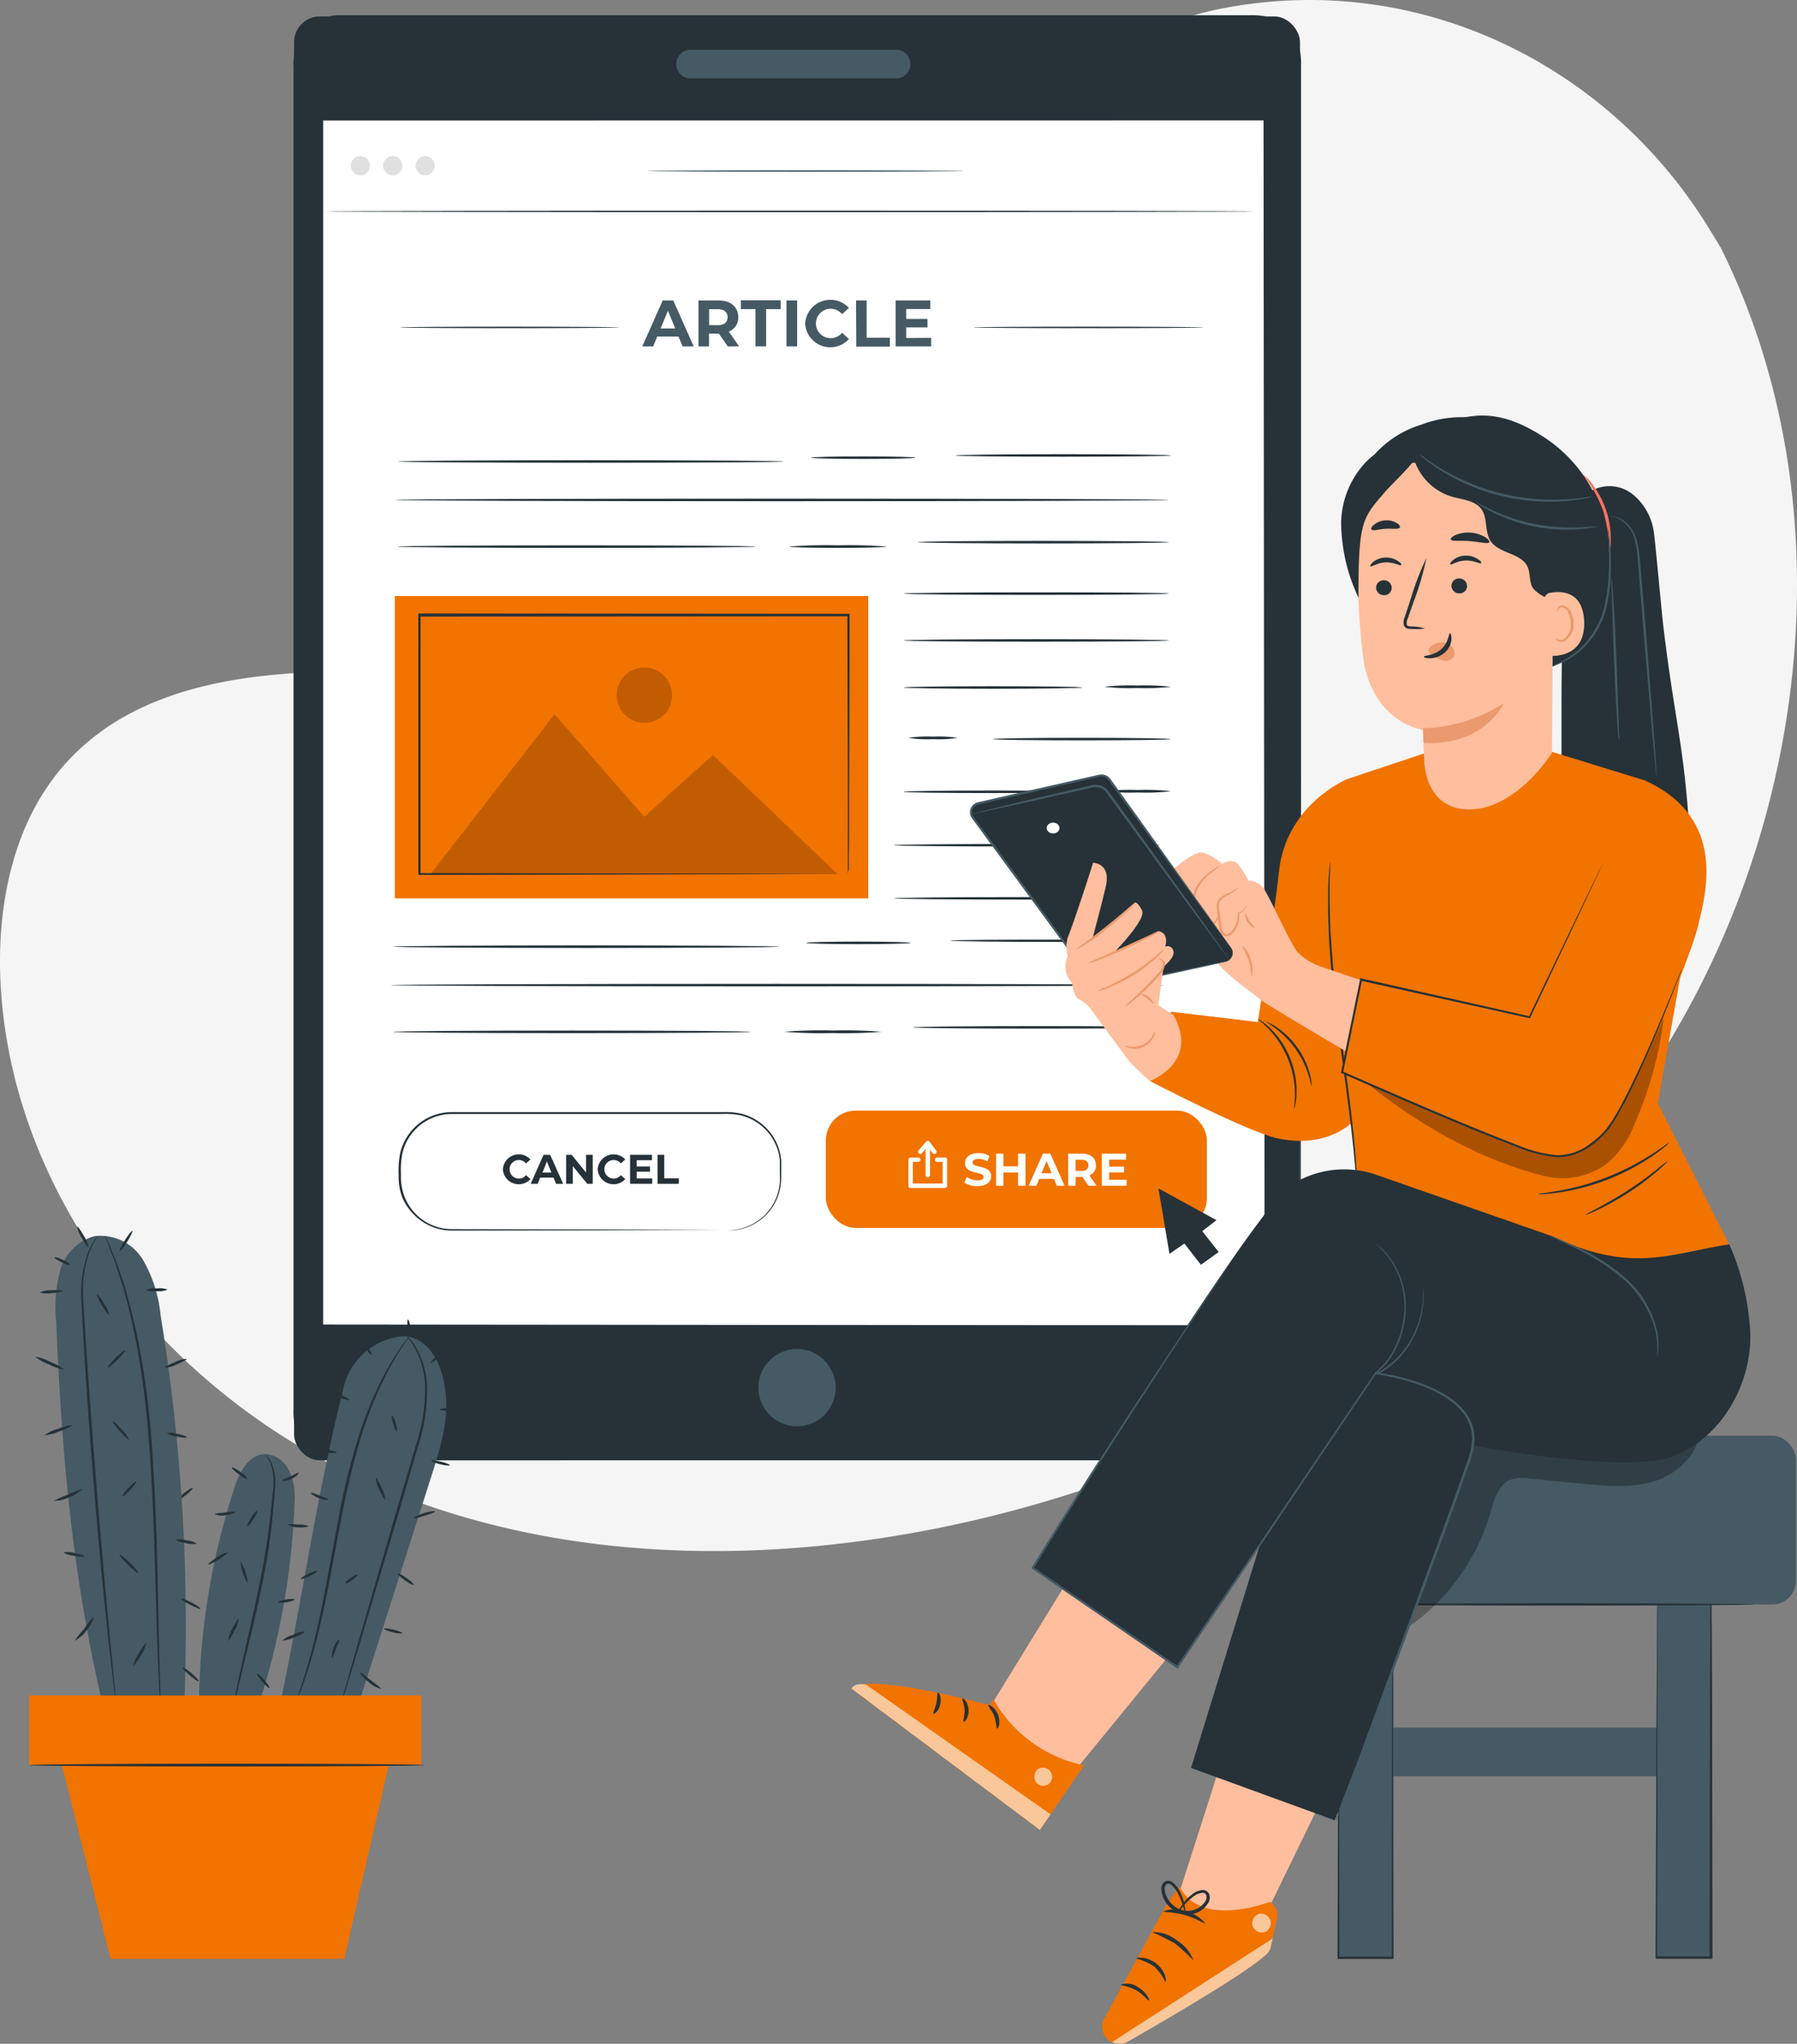
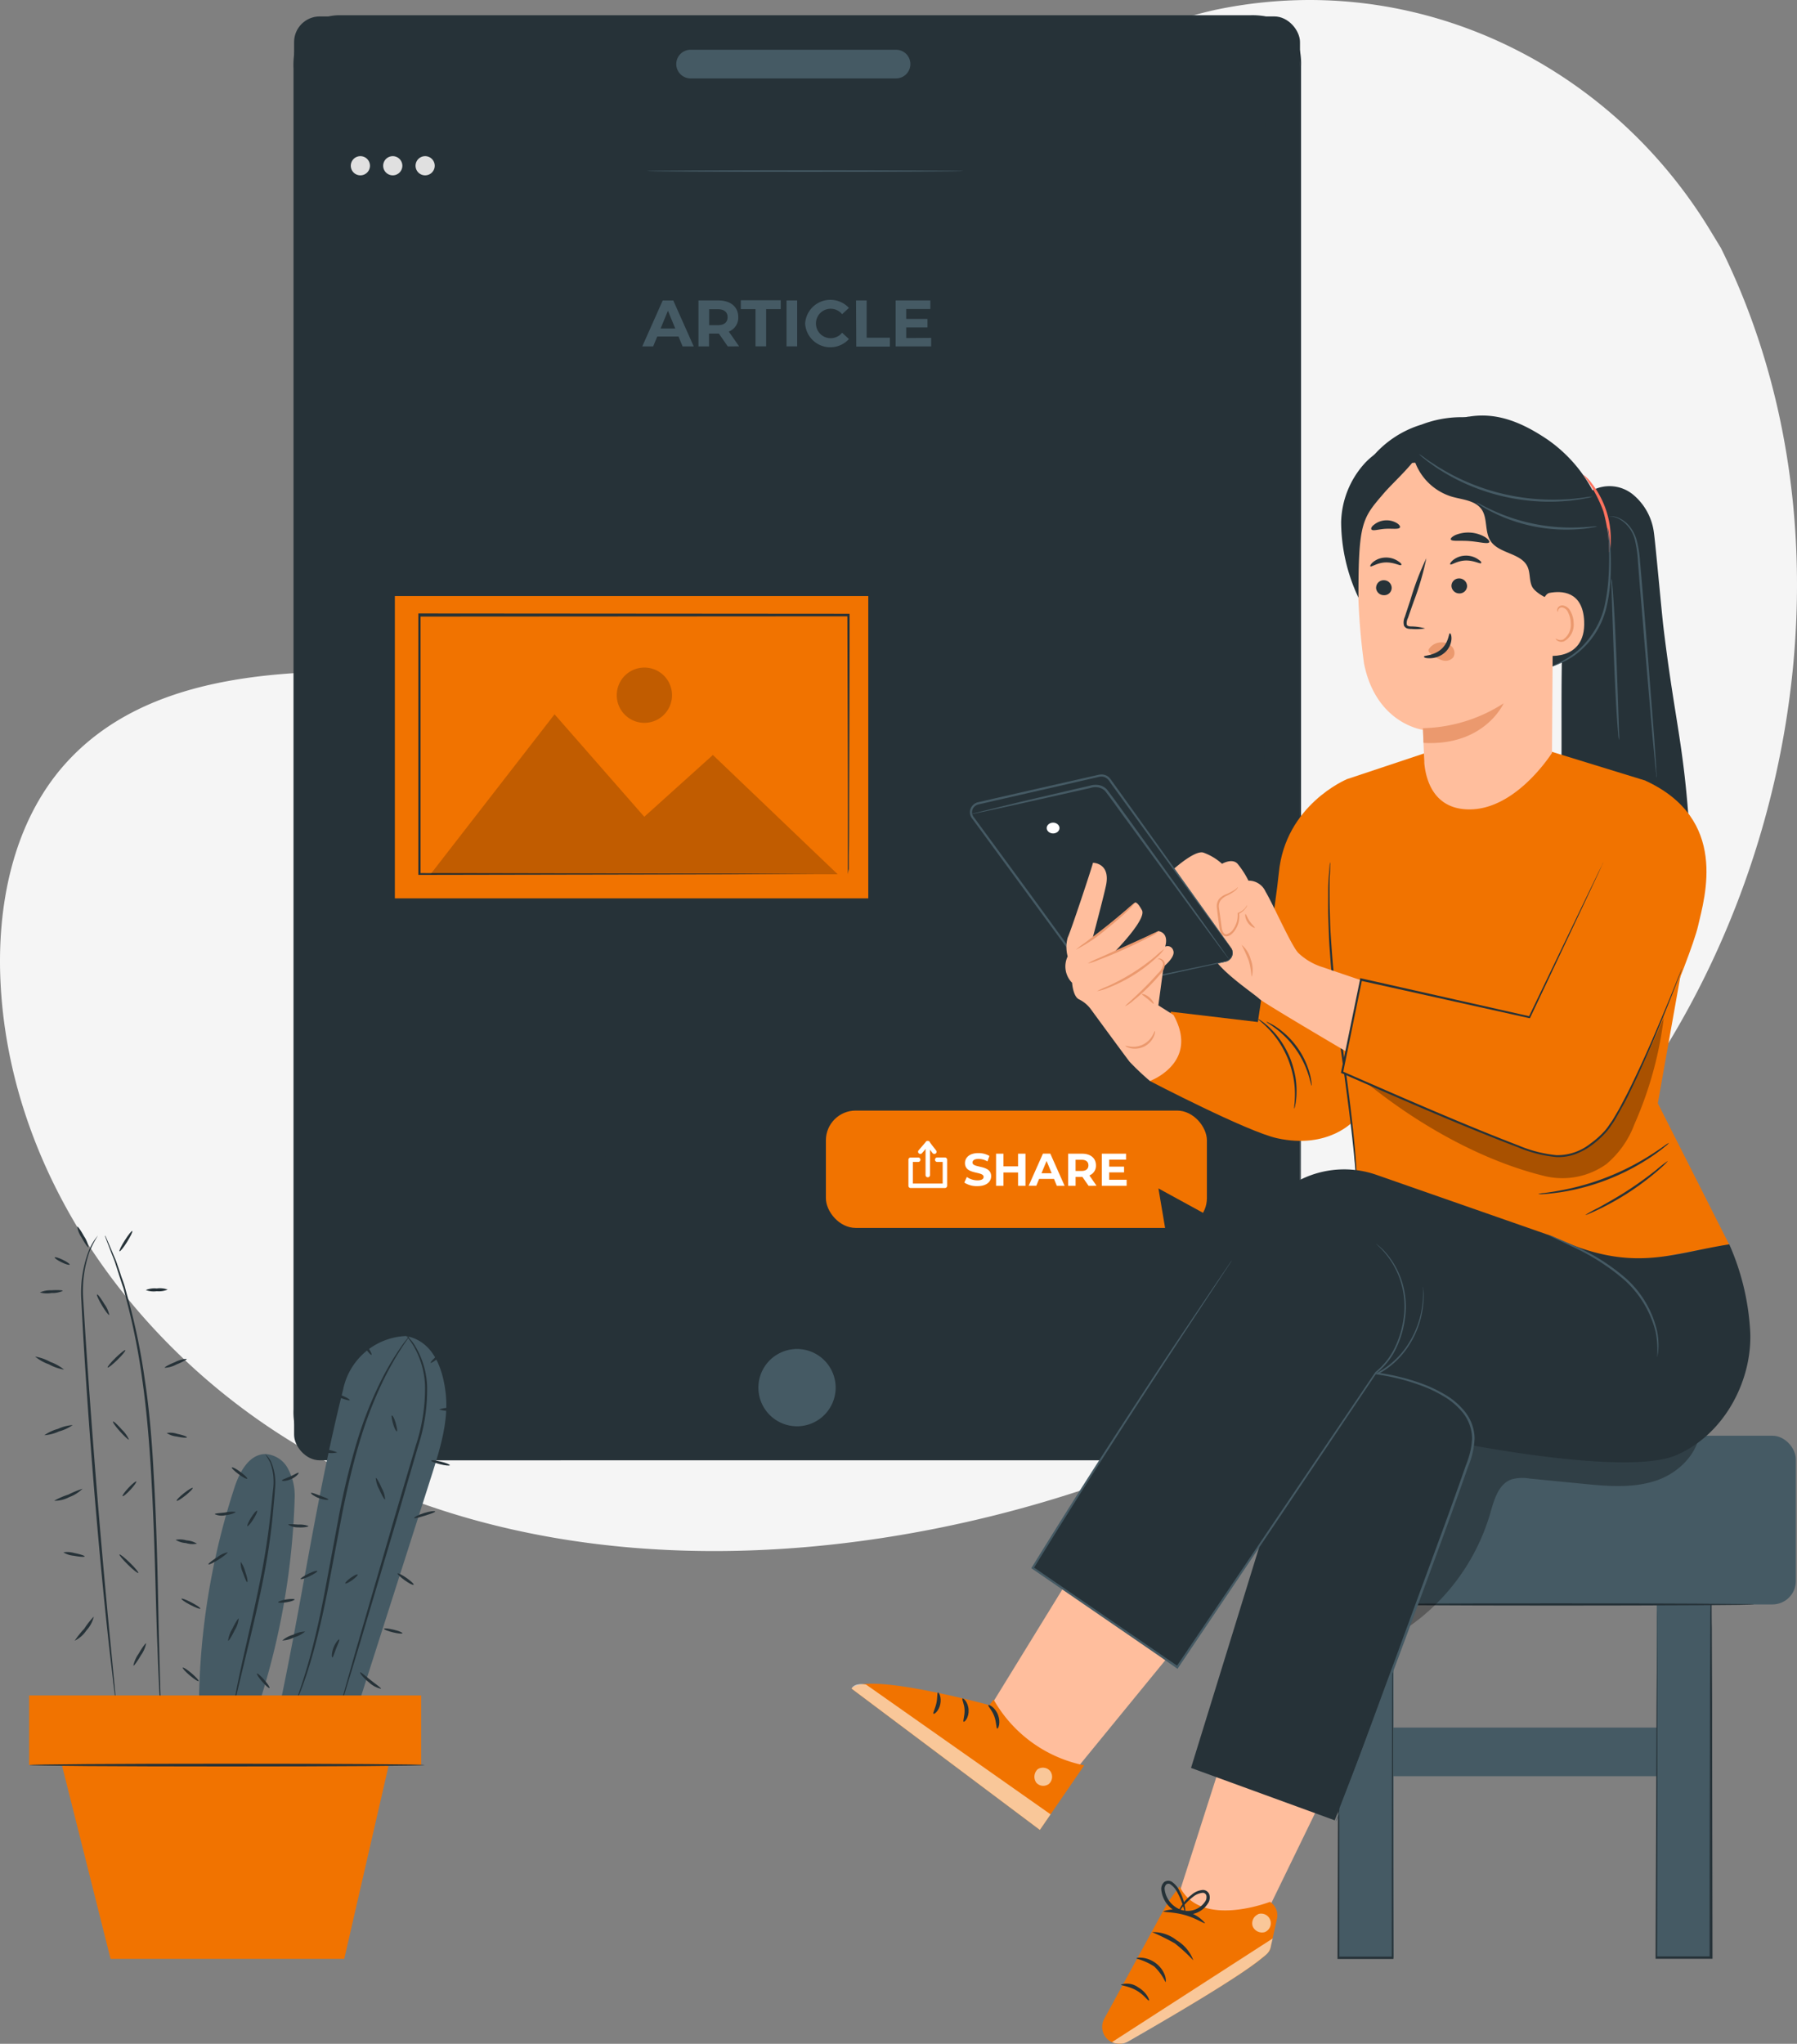
<svg xmlns="http://www.w3.org/2000/svg" width="184.681" height="210" viewBox="0 0 184.681 210">
  <rect x="0" y="0" width="184.681" height="210" fill="#808080" stroke="none" />
  <g id="Sharing_articles-pana" data-name="Sharing articles-pana" transform="translate(-13.895 -7.862)">
    <g id="freepik--background-simple--inject-6" transform="translate(13.895 7.862)">
      <path id="Tracé_188" data-name="Tracé 188" d="M190.758,33.347l-1.108-1.823c-9.353-15.406-26.258-24.7-44.085-23.569a47.313,47.313,0,0,0-6.837.934,50.728,50.728,0,0,0-36.154,31.423c-3.437,9.23-4.4,19.859-10.939,27.188-8.491,9.535-22.9,9.836-35.579,9.44S28.964,76.88,20.5,86.457C15.212,92.45,13.531,100.978,13.959,109c1.126,21.263,15.953,40.27,34.782,49.718s41.022,10.292,61.637,6.14c28.884-5.825,56.35-21.814,72.864-46.491S203.971,60,190.758,33.347Z" transform="translate(-13.895 -7.862)" fill="#f5f5f5" />
    </g>
    <g id="freepik--Device--inject-6" transform="translate(44.052 9.424)">
      <rect id="Rectangle_10" data-name="Rectangle 10" width="103.379" height="148.357" rx="2.636" transform="translate(0.067 0.127)" fill="#263238" />
      <path id="Tracé_189" data-name="Tracé 189" d="M129.961,157.238h.319a3.134,3.134,0,0,0,.4-.05,3.954,3.954,0,0,0,.542-.119,4.736,4.736,0,0,0,1.4-.684,4.631,4.631,0,0,0,1.408-1.623,4.786,4.786,0,0,0,.456-1.231,7.411,7.411,0,0,0,.082-1.445V140.419c0-12.544,0-30.684-.032-53.1V14.068a7.018,7.018,0,0,0-.073-1.367,4.339,4.339,0,0,0-.424-1.276,4.626,4.626,0,0,0-1.864-1.914,5.086,5.086,0,0,0-1.276-.456,7.211,7.211,0,0,0-1.367-.087H35.821a4.494,4.494,0,0,0-4.439,3.674,7.748,7.748,0,0,0-.082,1.568V152.115a7.853,7.853,0,0,0,.055,1.185,4.649,4.649,0,0,0,.315,1.126A4.558,4.558,0,0,0,35.2,157.12a8.053,8.053,0,0,0,1.153.046H57.417l53.1.032h0l-53.1.032H36.354a7.834,7.834,0,0,1-1.176-.05,4.667,4.667,0,0,1-3.988-3.956,7.169,7.169,0,0,1-.055-1.208V14.228a8.346,8.346,0,0,1,.087-1.609A4.768,4.768,0,0,1,32.8,9.843a4.827,4.827,0,0,1,3.022-1.085h93.648a7.361,7.361,0,0,1,1.408.091,5.105,5.105,0,0,1,1.331.456,4.8,4.8,0,0,1,1.942,2,4.557,4.557,0,0,1,.456,1.331A7.109,7.109,0,0,1,134.683,14V87.251c0,22.416-.023,40.566-.032,53.1v11.668a7.508,7.508,0,0,1-.091,1.454,4.973,4.973,0,0,1-.456,1.24,4.754,4.754,0,0,1-1.427,1.632,4.7,4.7,0,0,1-1.422.675,3.951,3.951,0,0,1-.542.119,3.056,3.056,0,0,1-.4.041Z" transform="translate(-31.128 -8.754)" fill="#263238" />
-       <rect id="Rectangle_11" data-name="Rectangle 11" width="96.861" height="123.894" transform="translate(2.943 10.71)" fill="#fff" />
      <path id="Tracé_190" data-name="Tracé 190" d="M129.7,138.819c0-.82-.041-50.347-.1-123.9l.1.1-96.848.009h0l.1-.1v123.9l-.087-.087,96.861.087-96.879.087h-.087V14.815H129.8v.091C129.738,88.471,129.7,138,129.7,138.819Z" transform="translate(-29.898 -4.209)" fill="#263238" />
      <path id="Tracé_191" data-name="Tracé 191" d="M66.373,91.037a3.97,3.97,0,1,1-3.965-3.97,3.97,3.97,0,0,1,3.965,3.97Z" transform="translate(-10.649 49.98)" fill="#455a64" />
      <path id="Tracé_192" data-name="Tracé 192" d="M76.2,13.727H55.082a1.472,1.472,0,0,1-1.472-1.472h0a1.472,1.472,0,0,1,1.472-1.472H76.2a1.472,1.472,0,0,1,1.472,1.472h0A1.472,1.472,0,0,1,76.2,13.727Z" transform="translate(-14.267 -7.233)" fill="#455a64" />
      <path id="Tracé_193" data-name="Tracé 193" d="M128.5,20.307c0,.041-21.386.077-47.758.077s-47.763-.036-47.763-.077,21.381-.077,47.763-.077S128.5,20.266,128.5,20.307Z" transform="translate(-29.74 -0.148)" fill="#263238" />
      <path id="Tracé_194" data-name="Tracé 194" d="M84.452,17.937c0,.041-7.293.077-16.29.077s-16.295-.036-16.295-.077,7.293-.077,16.295-.077S84.452,17.9,84.452,17.937Z" transform="translate(-15.573 -1.926)" fill="#455a64" />
      <path id="Tracé_195" data-name="Tracé 195" d="M36.466,18.016a.985.985,0,1,1-.985-.985.985.985,0,0,1,.985.985Z" transform="translate(-28.601 -2.547)" fill="#e0e0e0" />
      <path id="Tracé_196" data-name="Tracé 196" d="M38.368,18.016a.985.985,0,1,1-.985-.985.985.985,0,0,1,.985.985Z" transform="translate(-27.175 -2.547)" fill="#e0e0e0" />
      <path id="Tracé_197" data-name="Tracé 197" d="M40.269,18.016a.985.985,0,1,1-.985-.985.985.985,0,0,1,.985.985Z" transform="translate(-25.749 -2.547)" fill="#e0e0e0" />
      <path id="Tracé_198" data-name="Tracé 198" d="M55.338,29.209H53.15l-.415,1.012H51.614l2.1-4.717H54.8L56.9,30.221H55.758ZM55,28.38l-.748-1.823L53.5,28.38Z" transform="translate(-15.763 3.808)" fill="#455a64" />
      <path id="Tracé_199" data-name="Tracé 199" d="M57.923,30.221l-.912-1.313H56v1.313H54.914V25.5h2.042c1.258,0,2.047.656,2.047,1.714a1.527,1.527,0,0,1-.971,1.486l1.057,1.518ZM56.9,26.4h-.889v1.641H56.9c.67,0,1.007-.31,1.007-.82S57.567,26.4,56.9,26.4Z" transform="translate(-13.288 3.808)" fill="#455a64" />
      <path id="Tracé_200" data-name="Tracé 200" d="M58.91,26.4H57.4v-.912h4.1V26.4H60v3.824H58.91Z" transform="translate(-11.422 3.8)" fill="#455a64" />
      <path id="Tracé_201" data-name="Tracé 201" d="M60.084,25.5h1.094v4.717H60.084Z" transform="translate(-9.41 3.808)" fill="#455a64" />
      <path id="Tracé_202" data-name="Tracé 202" d="M61.178,27.9a2.6,2.6,0,0,1,4.5-1.6l-.7.647a1.513,1.513,0,1,0,0,1.905l.7.647a2.589,2.589,0,0,1-4.5-1.6Z" transform="translate(-8.59 3.775)" fill="#455a64" />
      <path id="Tracé_203" data-name="Tracé 203" d="M64.168,25.5h1.089v3.829h2.388v.912H64.191Z" transform="translate(-6.347 3.808)" fill="#455a64" />
      <path id="Tracé_204" data-name="Tracé 204" d="M70.141,29.346v.875H66.494V25.5h3.564v.88h-2.48V27.4h2.188v.871H67.579v1.094Z" transform="translate(-4.603 3.808)" fill="#455a64" />
      <path id="Tracé_205" data-name="Tracé 205" d="M59.963,27.121c0,.041-5.055.077-11.29.077s-11.295-.036-11.295-.077,5.055-.077,11.295-.077S59.963,27.089,59.963,27.121Z" transform="translate(-26.44 4.962)" fill="#263238" />
      <path id="Tracé_206" data-name="Tracé 206" d="M94.759,27.121c0,.041-5.31.077-11.851.077s-11.851-.036-11.851-.077,5.305-.077,11.851-.077S94.759,27.089,94.759,27.121Z" transform="translate(-1.181 4.962)" fill="#263238" />
      <path id="Tracé_207" data-name="Tracé 207" d="M76.9,35.015c0,.073-8.87.128-19.809.128s-19.818-.055-19.818-.128,8.87-.132,19.818-.132S76.9,34.942,76.9,35.015Z" transform="translate(-26.518 10.842)" fill="#263238" />
      <path id="Tracé_208" data-name="Tracé 208" d="M72.263,34.791c0,.073-2.407.128-5.369.128s-5.369-.055-5.369-.128,2.4-.132,5.369-.132S72.263,34.718,72.263,34.791Z" transform="translate(-8.33 10.674)" fill="#263238" />
      <path id="Tracé_209" data-name="Tracé 209" d="M92.171,34.661c0,.068-4.964.128-11.08.128s-11.08-.059-11.08-.128,4.959-.132,11.08-.132S92.171,34.588,92.171,34.661Z" transform="translate(-1.966 10.576)" fill="#263238" />
      <path id="Tracé_210" data-name="Tracé 210" d="M116.615,37.269c0,.073-17.8.132-39.75.132s-39.75-.059-39.75-.132,17.776-.128,39.75-.128S116.615,37.2,116.615,37.269Z" transform="translate(-26.637 12.535)" fill="#263238" />
      <path id="Tracé_211" data-name="Tracé 211" d="M74.023,40.013c0,.068-8.232.128-18.387.128s-18.391-.059-18.391-.128,8.232-.132,18.391-.132S74.023,39.94,74.023,40.013Z" transform="translate(-26.54 14.59)" fill="#263238" />
      <path id="Tracé_212" data-name="Tracé 212" d="M70.26,40.02c0,.068-2.252.128-5.014.128s-5.014-.059-5.014-.128a47.953,47.953,0,0,1,5.014-.132A47.9,47.9,0,0,1,70.26,40.02Z" transform="translate(-9.299 14.583)" fill="#263238" />
      <path id="Tracé_213" data-name="Tracé 213" d="M93.608,39.748c0,.073-5.779.132-12.908.132s-12.908-.059-12.908-.132,5.779-.128,12.908-.128S93.608,39.68,93.608,39.748Z" transform="translate(-3.63 14.395)" fill="#263238" />
      <path id="Tracé_214" data-name="Tracé 214" d="M76.629,63.5c0,.073-8.874.132-19.813.132S37,63.572,37,63.5s8.87-.128,19.818-.128S76.629,63.431,76.629,63.5Z" transform="translate(-26.725 32.208)" fill="#263238" />
      <path id="Tracé_215" data-name="Tracé 215" d="M71.977,63.275c0,.073-2.4.132-5.369.132s-5.369-.059-5.369-.132,2.407-.128,5.369-.128S71.977,63.207,71.977,63.275Z" transform="translate(-8.545 32.04)" fill="#263238" />
      <path id="Tracé_216" data-name="Tracé 216" d="M91.885,63.135c0,.073-4.964.132-11.08.132s-11.08-.059-11.08-.132,4.959-.1,11.076-.1S91.885,63.062,91.885,63.135Z" transform="translate(-2.181 31.952)" fill="#263238" />
      <path id="Tracé_217" data-name="Tracé 217" d="M116.328,65.759c0,.068-17.8.128-39.75.128s-39.75-.059-39.75-.128,17.776-.132,39.75-.132S116.328,65.686,116.328,65.759Z" transform="translate(-26.852 33.9)" fill="#263238" />
      <path id="Tracé_218" data-name="Tracé 218" d="M73.737,68.5c0,.073-8.232.132-18.387.132S36.959,68.57,36.959,68.5s8.232-.128,18.391-.128S73.737,68.424,73.737,68.5Z" transform="translate(-26.755 35.957)" fill="#263238" />
      <path id="Tracé_219" data-name="Tracé 219" d="M69.974,68.5a47.826,47.826,0,0,1-5.014.132,47.955,47.955,0,0,1-5.014-.132,48.774,48.774,0,0,1,5.014-.128,48.675,48.675,0,0,1,5.014.128Z" transform="translate(-9.514 35.95)" fill="#263238" />
      <path id="Tracé_220" data-name="Tracé 220" d="M93.321,68.239c0,.073-5.779.128-12.908.128S67.5,68.311,67.5,68.239s5.779-.132,12.908-.132S93.321,68.166,93.321,68.239Z" transform="translate(-3.845 35.76)" fill="#263238" />
      <rect id="Rectangle_12" data-name="Rectangle 12" width="48.656" height="31.063" transform="translate(10.423 59.681)" fill="#f17300" />
      <path id="Tracé_221" data-name="Tracé 221" d="M82.61,70.682V63.458c0-4.613-.032-11.254-.055-19.385l.1.1L38.566,44.2h0l.128-.128V70.682l-.118-.123,31.71.059,9.116.032h.05l-9.079.032-31.787.059h-.123V43.881h.132l44.089.032h.1v.1c0,8.159-.036,14.818-.05,19.449,0,2.279,0,4.1-.027,5.315v1.367A3.649,3.649,0,0,0,82.61,70.682Z" transform="translate(-25.628 17.591)" fill="#263238" />
      <g id="Groupe_10" data-name="Groupe 10" transform="translate(14.083 71.833)" opacity="0.2">
        <path id="Tracé_222" data-name="Tracé 222" d="M39.175,66.242,51.928,49.8,61.149,60.33,68.2,53.981,81.031,66.242Z" transform="translate(-39.175 -49.802)" />
      </g>
      <g id="Groupe_11" data-name="Groupe 11" transform="translate(33.217 67.033)" opacity="0.2">
        <path id="Tracé_223" data-name="Tracé 223" d="M55.8,49.9a2.84,2.84,0,1,1-.83-2.011A2.844,2.844,0,0,1,55.8,49.9Z" transform="translate(-50.109 -47.059)" />
      </g>
      <path id="Tracé_224" data-name="Tracé 224" d="M94.235,42.769c0,.073-6.108.132-13.642.132s-13.637-.059-13.637-.132,6.1-.128,13.637-.128S94.235,42.674,94.235,42.769Z" transform="translate(-4.257 16.661)" fill="#263238" />
      <path id="Tracé_225" data-name="Tracé 225" d="M94.235,45.522c0,.073-6.108.128-13.642.128s-13.637-.055-13.637-.128,6.1-.132,13.637-.132S94.235,45.449,94.235,45.522Z" transform="translate(-4.257 18.722)" fill="#263238" />
      <path id="Tracé_226" data-name="Tracé 226" d="M93.675,57.542c0,.073-6.108.132-13.637.132S66.4,57.615,66.4,57.542s6.108-.128,13.642-.128S93.675,57.474,93.675,57.542Z" transform="translate(-4.677 27.741)" fill="#263238" />
      <path id="Tracé_227" data-name="Tracé 227" d="M93.675,60.665c0,.068-6.108.128-13.637.128S66.4,60.733,66.4,60.665s6.108-.132,13.642-.132S93.675,60.592,93.675,60.665Z" transform="translate(-4.677 30.079)" fill="#263238" />
      <path id="Tracé_228" data-name="Tracé 228" d="M85.324,48.285c0,.068-4.1.128-9.184.128s-9.184-.059-9.184-.128,4.1-.132,9.184-.132S85.324,48.208,85.324,48.285Z" transform="translate(-4.257 20.794)" fill="#263238" />
      <path id="Tracé_229" data-name="Tracé 229" d="M85.6,48.245a22.335,22.335,0,0,1-3.428.132,22.361,22.361,0,0,1-3.428-.132,23.492,23.492,0,0,1,3.428-.128,23.44,23.44,0,0,1,3.428.128Z" transform="translate(4.582 20.757)" fill="#263238" />
      <path id="Tracé_230" data-name="Tracé 230" d="M90.5,51.314c0,.073-4.1.128-9.148.128s-9.148-.055-9.148-.128,4.1-.132,9.148-.132S90.5,51.241,90.5,51.314Z" transform="translate(-0.321 23.066)" fill="#263238" />
      <path id="Tracé_231" data-name="Tracé 231" d="M85.324,54.408c0,.073-4.1.128-9.184.128s-9.184-.055-9.184-.128,4.1-.132,9.184-.132S85.324,54.335,85.324,54.408Z" transform="translate(-4.257 25.387)" fill="#263238" />
      <path id="Tracé_232" data-name="Tracé 232" d="M85.6,54.384a23.443,23.443,0,0,1-3.428.128,23.491,23.491,0,0,1-3.428-.128,22.359,22.359,0,0,1,3.428-.132,22.333,22.333,0,0,1,3.428.132Z" transform="translate(4.582 25.356)" fill="#263238" />
      <path id="Tracé_233" data-name="Tracé 233" d="M72.292,51.251a12.791,12.791,0,0,1-2.525.128,12.79,12.79,0,0,1-2.525-.128,12.178,12.178,0,0,1,2.525-.132A12.178,12.178,0,0,1,72.292,51.251Z" transform="translate(-4.042 23.007)" fill="#263238" />
      <path id="Tracé_234" data-name="Tracé 234" d="M71.22,85.313a2.272,2.272,0,0,1,.237-.023l.3-.023.4-.064a5.47,5.47,0,0,0,2.42-1.13,5.356,5.356,0,0,0,1.91-3.674c.027-.41,0-.843,0-1.29V78.084l-.05-.342a5.251,5.251,0,0,0-.16-.693A6.6,6.6,0,0,0,76,76.37a5.014,5.014,0,0,0-.839-1.263,5.26,5.26,0,0,0-2.758-1.623,7.22,7.22,0,0,0-1.732-.132H42.792a5.228,5.228,0,0,0-5.078,3.965,8.861,8.861,0,0,0-.164,2.256,5.793,5.793,0,0,0,.328,2.174,5.274,5.274,0,0,0,1.139,1.823,5.2,5.2,0,0,0,3.751,1.614l14.818.027,9.986.036,2.735.023H67.574l-9.986.036-14.818.027a5.438,5.438,0,0,1-3.915-1.673,5.52,5.52,0,0,1-1.194-1.791,5.99,5.99,0,0,1-.346-2.252,9.043,9.043,0,0,1,.169-2.311,5.47,5.47,0,0,1,5.305-4.148H70.669a7.422,7.422,0,0,1,1.773.146A5.419,5.419,0,0,1,75.286,75a5.324,5.324,0,0,1,.857,1.3,5.733,5.733,0,0,1,.273.7,6.929,6.929,0,0,1,.164.711,2.385,2.385,0,0,0,.05.356V79.11c0,.456,0,.875-.027,1.3a5.383,5.383,0,0,1-1.987,3.728,5.283,5.283,0,0,1-2.466,1.108l-.406.055h-.3Z" transform="translate(-26.499 39.547)" fill="#263238" />
      <rect id="Rectangle_13" data-name="Rectangle 13" width="39.157" height="12.056" rx="3.06" transform="translate(54.721 112.549)" fill="#f17300" />
      <path id="Tracé_235" data-name="Tracé 235" d="M70.526,78.592l.26-.574a1.919,1.919,0,0,0,1.085.346c.456,0,.638-.15.638-.356,0-.615-1.914-.191-1.914-1.418,0-.556.456-1.026,1.367-1.026a2.224,2.224,0,0,1,1.144.292l-.2.561a1.887,1.887,0,0,0-.912-.255c-.456,0-.624.169-.624.374,0,.606,1.914.191,1.914,1.4,0,.552-.456,1.021-1.4,1.021A2.333,2.333,0,0,1,70.526,78.592Z" transform="translate(-1.579 41.354)" fill="#fff" />
      <path id="Tracé_236" data-name="Tracé 236" d="M75.413,75.6v3.3h-.761V77.528h-1.5V78.9h-.761V75.6h.761v1.3h1.5V75.6Z" transform="translate(-0.181 41.379)" fill="#fff" />
      <path id="Tracé_237" data-name="Tracé 237" d="M76.908,78.189H75.381l-.292.706h-.784l1.468-3.3h.757L78,78.9h-.8Zm-.237-.579-.524-1.263-.524,1.263Z" transform="translate(1.255 41.379)" fill="#fff" />
      <path id="Tracé_238" data-name="Tracé 238" d="M78.724,78.9l-.634-.912h-.7V78.9h-.766V75.6H78.05c.88,0,1.431.456,1.431,1.194a1.062,1.062,0,0,1-.675,1.039l.738,1.062Zm-.716-2.676h-.62v1.149h.62c.456,0,.7-.214.7-.574s-.237-.574-.7-.574Z" transform="translate(2.994 41.379)" fill="#fff" />
      <path id="Tracé_239" data-name="Tracé 239" d="M81.153,78.28V78.9H78.6V75.6h2.493v.611H79.361v.716h1.527v.593H79.361v.761Z" transform="translate(4.476 41.379)" fill="#fff" />
      <path id="Tracé_240" data-name="Tracé 240" d="M70.991,78.96H67.472a.228.228,0,0,1-.228-.228v-2.68a.228.228,0,0,1,.228-.228h.779a.228.228,0,1,1,0,.456H67.7V78.5h3.063V76.279H70.2a.228.228,0,1,1,0-.456h.793a.228.228,0,0,1,.228.228v2.68a.232.232,0,0,1-.228.228Z" transform="translate(-4.04 41.547)" fill="#fff" />
      <path id="Tracé_241" data-name="Tracé 241" d="M68.478,78.587a.228.228,0,0,1-.228-.228V75.077a.228.228,0,1,1,.456,0v3.282A.228.228,0,0,1,68.478,78.587Z" transform="translate(-3.286 40.817)" fill="#fff" />
      <path id="Tracé_242" data-name="Tracé 242" d="M69.474,76.185A.219.219,0,0,1,69.3,76.1l-.51-.661-.574.67a.232.232,0,0,1-.324.023.223.223,0,0,1-.023-.319l.757-.884a.237.237,0,0,1,.178-.077.214.214,0,0,1,.173.087l.684.884a.223.223,0,0,1-.182.365Z" transform="translate(-3.617 40.817)" fill="#fff" />
      <path id="Tracé_243" data-name="Tracé 243" d="M43.428,77.175a1.636,1.636,0,0,1,2.835-1.012l-.456.41a.953.953,0,1,0,0,1.2l.456.406a1.632,1.632,0,0,1-2.835-1.007Z" transform="translate(-21.902 41.408)" fill="#263238" />
      <path id="Tracé_244" data-name="Tracé 244" d="M47.406,78.006H46.039l-.264.638h-.716l1.326-2.976h.679L48.4,78.644H47.67Zm-.219-.524-.456-1.139-.456,1.139Z" transform="translate(-20.68 41.43)" fill="#263238" />
      <path id="Tracé_245" data-name="Tracé 245" d="M49.877,75.667v2.976h-.565l-1.486-1.823v1.823h-.684V75.667h.57l1.477,1.823V75.667Z" transform="translate(-19.117 41.43)" fill="#263238" />
      <path id="Tracé_246" data-name="Tracé 246" d="M48.994,77.175a1.641,1.641,0,0,1,2.84-1.012l-.456.41a.953.953,0,1,0,0,1.2l.456.406a1.636,1.636,0,0,1-2.84-1.007Z" transform="translate(-17.728 41.409)" fill="#263238" />
      <path id="Tracé_247" data-name="Tracé 247" d="M53.174,78.092v.551H50.9V75.667h2.247v.551H51.579v.647h1.367V77.4H51.579v.693Z" transform="translate(-16.302 41.43)" fill="#263238" />
      <path id="Tracé_248" data-name="Tracé 248" d="M52.51,75.667H53.2v2.416h1.5v.561H52.51Z" transform="translate(-15.091 41.43)" fill="#263238" />
      <path id="Tracé_249" data-name="Tracé 249" d="M81.926,77.639l1.135,6.723L84.592,83.3l1.7,2.183,1.828-1.313-1.691-2.138L87.888,80.9Z" transform="translate(6.971 42.909)" fill="#263238" />
    </g>
    <g id="freepik--Plant--inject-6" transform="translate(16.89 133.894)">
      <path id="Tracé_250" data-name="Tracé 250" d="M24.271,96.546c.05.064.456-.182.912-.547s.784-.706.738-.77-.456.187-.912.547S24.225,96.487,24.271,96.546Z" transform="translate(-9.111 -68.376)" fill="#263238" />
-       <path id="Tracé_251" data-name="Tracé 251" d="M17.209,89.135a14.388,14.388,0,0,1,.424-5.155,5.084,5.084,0,0,1,3.514-3.505,5.115,5.115,0,0,1,5.014,2.475,14.029,14.029,0,0,1,1.778,5.611,197.952,197.952,0,0,1,2.411,40.753l-7.922,1.108C18.946,116.191,17.833,103.761,17.209,89.135Z" transform="translate(-14.438 -79.492)" fill="#455a64" />
      <path id="Tracé_252" data-name="Tracé 252" d="M20.055,80.405a.488.488,0,0,0,.036.128l.132.36.524,1.367c.114.3.26.624.378.989l.383,1.2c.141.428.287.912.456,1.367l.406,1.573A68.331,68.331,0,0,1,23.9,95.237c.428,2.981.711,6.281.912,9.749.406,6.942.456,13.245.647,17.8.082,2.279.16,4.1.246,5.4.046.62.077,1.108.1,1.468l.036.378v.128a.383.383,0,0,0,0-.128v-.383c0-.36-.027-.848-.046-1.468-.055-1.272-.1-3.118-.16-5.4-.128-4.558-.16-10.862-.565-17.817-.173-3.464-.46-6.773-.916-9.759a65.362,65.362,0,0,0-1.586-7.835c-.15-.551-.3-1.076-.428-1.572s-.324-.948-.456-1.367-.283-.83-.406-1.2-.283-.688-.4-.985L20.3,80.884l-.155-.351a.456.456,0,0,0-.091-.128Z" transform="translate(-12.27 -79.487)" fill="#263238" />
      <path id="Tracé_253" data-name="Tracé 253" d="M20.383,80.408a5.643,5.643,0,0,0-.966,1.641,12.051,12.051,0,0,0-.725,5.128c.21,4.38.6,10.415,1.126,17.074s1.1,12.689,1.572,17.042c.232,2.179.456,3.938.583,5.155.077.588.137,1.053.178,1.4a2.158,2.158,0,0,0,.055.36.456.456,0,0,0,.027.123.529.529,0,0,0,0-.128,1.878,1.878,0,0,0-.027-.365c-.032-.346-.073-.811-.128-1.4-.119-1.244-.287-3-.5-5.16-.415-4.357-.966-10.383-1.49-17.047s-.943-12.694-1.2-17.06a12.384,12.384,0,0,1,.624-5.078,11.017,11.017,0,0,1,.871-1.682Z" transform="translate(-13.318 -79.485)" fill="#263238" />
      <path id="Tracé_254" data-name="Tracé 254" d="M16.5,92.581a4.243,4.243,0,0,0,1.5-.387,4.453,4.453,0,0,0,1.408-.652,4.242,4.242,0,0,0-1.5.387A4.453,4.453,0,0,0,16.5,92.581Z" transform="translate(-14.934 -71.148)" fill="#263238" />
      <path id="Tracé_255" data-name="Tracé 255" d="M15.959,87.513a4.76,4.76,0,0,0,1.427.8,4.661,4.661,0,0,0,1.545.533,4.928,4.928,0,0,0-1.427-.793A4.873,4.873,0,0,0,15.959,87.513Z" transform="translate(-15.343 -74.156)" fill="#263238" />
      <path id="Tracé_256" data-name="Tracé 256" d="M16.242,83.851a2.552,2.552,0,0,0,1.181.059,2.539,2.539,0,0,0,1.162-.219c0-.082-.538-.1-1.185-.064A2.548,2.548,0,0,0,16.242,83.851Z" transform="translate(-15.13 -77.085)" fill="#263238" />
      <path id="Tracé_257" data-name="Tracé 257" d="M20.92,82.226c.064.041.415-.387.775-.966s.6-1.071.533-1.117-.41.392-.775.966S20.851,82.185,20.92,82.226Z" transform="translate(-11.63 -79.686)" fill="#263238" />
      <path id="Tracé_258" data-name="Tracé 258" d="M22.459,83.686a2.343,2.343,0,0,0,1.126.119,2.316,2.316,0,0,0,1.117-.169,2.375,2.375,0,0,0-1.126-.114A2.279,2.279,0,0,0,22.459,83.686Z" transform="translate(-10.467 -77.166)" fill="#263238" />
      <path id="Tracé_259" data-name="Tracé 259" d="M23.566,88.562a2.734,2.734,0,0,0,1.185-.328c.624-.251,1.108-.515,1.08-.588a2.89,2.89,0,0,0-1.185.328C24.022,88.225,23.539,88.489,23.566,88.562Z" transform="translate(-9.637 -74.056)" fill="#263238" />
      <path id="Tracé_260" data-name="Tracé 260" d="M23.686,92.015a2.293,2.293,0,0,0,1.007.356c.552.118,1.053.16,1.067.082s-.433-.237-1.007-.356A2.138,2.138,0,0,0,23.686,92.015Z" transform="translate(-9.547 -70.804)" fill="#263238" />
      <path id="Tracé_261" data-name="Tracé 261" d="M24.207,98.292a2.393,2.393,0,0,0,1.071.333,2.306,2.306,0,0,0,1.121.059,2.331,2.331,0,0,0-1.071-.337,2.279,2.279,0,0,0-1.121-.055Z" transform="translate(-9.156 -66.106)" fill="#263238" />
      <path id="Tracé_262" data-name="Tracé 262" d="M24.554,101.738c-.036.068.365.356.912.634s.989.456,1.026.383-.365-.351-.912-.634S24.591,101.669,24.554,101.738Z" transform="translate(-8.897 -63.499)" fill="#263238" />
      <path id="Tracé_263" data-name="Tracé 263" d="M21.727,106.64c.068.041.419-.456.779-1.071a3.111,3.111,0,0,0,.533-1.217c-.068-.041-.419.456-.779,1.076a3.254,3.254,0,0,0-.533,1.212Z" transform="translate(-11.016 -61.528)" fill="#263238" />
      <path id="Tracé_264" data-name="Tracé 264" d="M20.914,99.134c-.055.055.333.524.866,1.048s1.012.912,1.067.848-.333-.529-.866-1.048S20.969,99.079,20.914,99.134Z" transform="translate(-11.63 -65.444)" fill="#263238" />
      <path id="Tracé_265" data-name="Tracé 265" d="M21.1,96.356c.059.055.419-.242.807-.661s.652-.8.6-.848-.419.242-.807.656S21.037,96.3,21.1,96.356Z" transform="translate(-11.493 -68.66)" fill="#263238" />
      <path id="Tracé_266" data-name="Tracé 266" d="M20.535,91.333c-.059.05.264.506.725,1.016s.875.884.912.83a3.194,3.194,0,0,0-.72-1.016C21,91.652,20.612,91.279,20.535,91.333Z" transform="translate(-11.916 -71.295)" fill="#263238" />
      <path id="Tracé_267" data-name="Tracé 267" d="M20.219,88.92c.055.059.506-.3,1.007-.789s.866-.939.811-.994-.506.3-1.007.789S20.164,88.865,20.219,88.92Z" transform="translate(-12.151 -74.442)" fill="#263238" />
      <path id="Tracé_268" data-name="Tracé 268" d="M19.6,83.868c-.068.041.16.542.506,1.126s.684,1.016.748.98a2.841,2.841,0,0,0-.506-1.126C20,84.269,19.67,83.818,19.6,83.868Z" transform="translate(-12.619 -76.892)" fill="#263238" />
      <path id="Tracé_269" data-name="Tracé 269" d="M18.43,79.882a2.676,2.676,0,0,0,.456,1.126c.319.588.629,1.03.7.994a2.7,2.7,0,0,0-.456-1.126C18.813,80.293,18.5,79.846,18.43,79.882Z" transform="translate(-13.489 -79.88)" fill="#263238" />
      <path id="Tracé_270" data-name="Tracé 270" d="M17.108,81.7c-.032.073.283.292.706.5s.8.31.834.242-.287-.292-.711-.5S17.14,81.63,17.108,81.7Z" transform="translate(-14.482 -78.533)" fill="#263238" />
      <path id="Tracé_271" data-name="Tracé 271" d="M17.075,96.51a3.19,3.19,0,0,0,1.55-.374,3.819,3.819,0,0,0,1.367-.861,9.849,9.849,0,0,0-1.454.6,7.8,7.8,0,0,0-1.463.634Z" transform="translate(-14.505 -68.34)" fill="#263238" />
      <path id="Tracé_272" data-name="Tracé 272" d="M17.617,99.018a2.3,2.3,0,0,0,1.062.351c.606.114,1.108.15,1.121.073s-.456-.232-1.067-.351A2.636,2.636,0,0,0,17.617,99.018Z" transform="translate(-14.098 -65.551)" fill="#263238" />
      <path id="Tracé_273" data-name="Tracé 273" d="M18.283,105.258a3.063,3.063,0,0,0,1.208-1.062,3.15,3.15,0,0,0,.757-1.418,8.271,8.271,0,0,0-.98,1.244A9.741,9.741,0,0,0,18.283,105.258Z" transform="translate(-13.602 -62.708)" fill="#263238" />
      <path id="Tracé_274" data-name="Tracé 274" d="M26.263,107.167c.05-.059-.273-.419-.72-.8s-.852-.647-.912-.588.269.419.72.8S26.2,107.226,26.263,107.167Z" transform="translate(-8.843 -60.464)" fill="#263238" />
      <path id="Tracé_275" data-name="Tracé 275" d="M29.207,96.745c.515-1.609,1.486-3.487,3.191-3.51a2.8,2.8,0,0,1,2.375,1.591,5.8,5.8,0,0,1,.643,2.913,75.94,75.94,0,0,1-3.646,21.112h-6.19a73.621,73.621,0,0,1,3.628-22.106Z" transform="translate(-8.127 -69.864)" fill="#455a64" />
      <path id="Tracé_276" data-name="Tracé 276" d="M36.9,91.806a6.88,6.88,0,0,1,6.445-5.5c2.735.479,3.8,3.191,4.1,5.925s-.533,5.5-1.367,8.145q-4.075,12.762-8.145,25.479l-7.7-.843C32.682,113.638,34.081,103.091,36.9,91.806Z" transform="translate(-4.632 -75.062)" fill="#455a64" />
      <path id="Tracé_277" data-name="Tracé 277" d="M30.832,93.243a6.806,6.806,0,0,1,.524.875,5.743,5.743,0,0,1,.287,2.735c-.119,1.176-.255,2.593-.456,4.143s-.479,3.259-.83,5.014c-.7,3.555-1.486,6.746-1.987,9.07-.255,1.162-.456,2.106-.565,2.758-.05.3-.1.552-.128.757a.985.985,0,0,0-.027.269,1.1,1.1,0,0,0,.082-.255l.182-.747c.164-.688.383-1.614.652-2.735.547-2.311,1.367-5.5,2.069-9.061.351-1.782.624-3.5.811-5.059.1-.779.164-1.527.228-2.224s.132-1.34.164-1.937a5.583,5.583,0,0,0-.387-2.794A2.457,2.457,0,0,0,30.832,93.243Z" transform="translate(-6.574 -69.858)" fill="#263238" />
      <path id="Tracé_278" data-name="Tracé 278" d="M40.473,86.179a9.469,9.469,0,0,1,.912,1.249,8.783,8.783,0,0,1,1.171,4.029,18.587,18.587,0,0,1-.948,6.194c-.67,2.279-1.422,4.809-2.2,7.448l-3.943,13.542-1.162,4.1q-.191.7-.3,1.121a1.581,1.581,0,0,0-.087.4,2.7,2.7,0,0,0,.141-.383c.087-.278.205-.647.351-1.108.305-.994.729-2.384,1.249-4.1,1.039-3.487,2.457-8.254,4.02-13.523.77-2.644,1.509-5.16,2.179-7.452a18.534,18.534,0,0,0,.912-6.281,8.66,8.66,0,0,0-1.276-4.075,4.817,4.817,0,0,0-1.021-1.158Z" transform="translate(-1.872 -75.156)" fill="#263238" />
      <path id="Tracé_279" data-name="Tracé 279" d="M31.2,124.228a2.124,2.124,0,0,0,.173-.369c.1-.246.264-.606.456-1.085.369-.944.839-2.338,1.326-4.1s.971-3.861,1.436-6.212l1.449-7.657c.533-2.707,1.13-5.274,1.823-7.562a41.851,41.851,0,0,1,2.243-5.925,31.382,31.382,0,0,1,2.074-3.742c.264-.428.506-.743.652-.966a2.506,2.506,0,0,0,.214-.346,2.124,2.124,0,0,0-.26.314c-.16.214-.415.515-.7.939a28.215,28.215,0,0,0-2.16,3.715,39.785,39.785,0,0,0-2.315,5.925,74.925,74.925,0,0,0-1.851,7.584c-.506,2.735-.989,5.305-1.431,7.662s-.912,4.458-1.367,6.208-.912,3.15-1.231,4.1c-.16.483-.305.848-.387,1.1A2.078,2.078,0,0,0,31.2,124.228Z" transform="translate(-3.909 -75.096)" fill="#263238" />
      <path id="Tracé_280" data-name="Tracé 280" d="M39.22,93.639c-.023.073.4.242.912.369s.985.173,1,.1-.4-.246-.939-.374S39.238,93.562,39.22,93.639Z" transform="translate(2.103 -69.59)" fill="#263238" />
      <path id="Tracé_281" data-name="Tracé 281" d="M39.686,90.683a3.892,3.892,0,0,0,1.294.141,3.686,3.686,0,0,0,1.308-.041,2.735,2.735,0,0,0-1.294-.242A2.611,2.611,0,0,0,39.686,90.683Z" transform="translate(2.453 -71.889)" fill="#263238" />
      <path id="Tracé_282" data-name="Tracé 282" d="M39.19,88.495c.05.059.456-.21.912-.606s.8-.761.752-.825-.456.214-.912.611S39.14,88.436,39.19,88.495Z" transform="translate(2.078 -74.5)" fill="#263238" />
      <path id="Tracé_283" data-name="Tracé 283" d="M37.871,85.341c-.077,0-.055.387-.046.843s0,.825.1.839.205-.365.187-.848S37.944,85.318,37.871,85.341Z" transform="translate(1.05 -75.786)" fill="#263238" />
      <path id="Tracé_284" data-name="Tracé 284" d="M35.109,86.538c-.064.046.123.424.419.843s.588.734.652.688-.123-.424-.419-.848S35.173,86.492,35.109,86.538Z" transform="translate(-0.989 -74.89)" fill="#263238" />
      <path id="Tracé_285" data-name="Tracé 285" d="M33.339,89.634c-.032.073.369.3.912.515s.971.324,1,.251-.369-.3-.912-.515A2.268,2.268,0,0,0,33.339,89.634Z" transform="translate(-2.308 -72.576)" fill="#263238" />
      <path id="Tracé_286" data-name="Tracé 286" d="M32.244,92.808a2.343,2.343,0,0,0,1.222.533,2.37,2.37,0,0,0,1.331.046,5.015,5.015,0,0,0-1.267-.324A5.151,5.151,0,0,0,32.244,92.808Z" transform="translate(-3.128 -70.185)" fill="#263238" />
      <path id="Tracé_287" data-name="Tracé 287" d="M37.433,92.6c.077-.023,0-.41-.119-.857s-.314-.8-.392-.775,0,.406.123.857S37.36,92.627,37.433,92.6Z" transform="translate(0.357 -71.562)" fill="#263238" />
      <path id="Tracé_288" data-name="Tracé 288" d="M36.921,96.841a2.706,2.706,0,0,0-.346-1.158c-.26-.611-.538-1.076-.611-1.044a2.662,2.662,0,0,0,.351,1.158C36.579,96.4,36.839,96.873,36.921,96.841Z" transform="translate(-0.339 -68.812)" fill="#263238" />
      <path id="Tracé_289" data-name="Tracé 289" d="M38.22,97.295c.027.073.515-.059,1.108-.246s1.067-.351,1.048-.428-.529-.027-1.135.16S38.188,97.222,38.22,97.295Z" transform="translate(1.352 -67.352)" fill="#263238" />
      <path id="Tracé_290" data-name="Tracé 290" d="M37.247,100.252c-.046.064.283.378.734.7s.857.533.912.456-.283-.374-.738-.7S37.274,100.188,37.247,100.252Z" transform="translate(0.621 -64.611)" fill="#263238" />
      <path id="Tracé_291" data-name="Tracé 291" d="M36.446,103.507c-.023.077.387.242.912.369s.962.169.98.091-.387-.242-.912-.365S36.478,103.434,36.446,103.507Z" transform="translate(0.022 -62.187)" fill="#263238" />
      <path id="Tracé_292" data-name="Tracé 292" d="M32.16,95.526c-.041.064.31.342.816.533s.953.214.966.141-.383-.223-.866-.406S32.2,95.458,32.16,95.526Z" transform="translate(-3.194 -68.158)" fill="#263238" />
      <path id="Tracé_293" data-name="Tracé 293" d="M31.547,100.929c.032.073.456-.055.912-.278s.839-.456.807-.538-.456.055-.912.278S31.515,100.87,31.547,100.929Z" transform="translate(-3.652 -64.723)" fill="#263238" />
      <path id="Tracé_294" data-name="Tracé 294" d="M30.473,104.577a2.99,2.99,0,0,0,1.226-.328,2.953,2.953,0,0,0,1.121-.593,2.908,2.908,0,0,0-1.226.328,2.885,2.885,0,0,0-1.121.593Z" transform="translate(-4.456 -62.049)" fill="#263238" />
      <path id="Tracé_295" data-name="Tracé 295" d="M37.192,107.741c.036-.073-.456-.41-1.048-.875s-1.035-.866-1.094-.811.31.561.912,1.035a2.607,2.607,0,0,0,1.231.652Z" transform="translate(-1.029 -60.254)" fill="#263238" />
      <path id="Tracé_296" data-name="Tracé 296" d="M33.436,105.97c.077,0,.187-.415.383-.912s.392-.884.328-.934-.387.3-.593.83S33.358,105.966,33.436,105.97Z" transform="translate(-2.273 -61.701)" fill="#263238" />
      <path id="Tracé_297" data-name="Tracé 297" d="M34.174,101.229c.046.064.369-.091.72-.342s.6-.51.556-.574-.369.091-.72.342S34.128,101.169,34.174,101.229Z" transform="translate(-1.685 -64.567)" fill="#263238" />
      <path id="Tracé_298" data-name="Tracé 298" d="M27.511,94.031c-.046.064.269.374.706.693s.82.533.871.456-.269-.374-.706-.7S27.561,93.958,27.511,94.031Z" transform="translate(-6.681 -69.279)" fill="#263238" />
      <path id="Tracé_299" data-name="Tracé 299" d="M26.506,96.877a1.725,1.725,0,0,0,1.094.109c.611-.068,1.071-.269,1.048-.342a3.215,3.215,0,0,0-1.08.064C26.985,96.772,26.511,96.795,26.506,96.877Z" transform="translate(-7.431 -67.33)" fill="#263238" />
      <path id="Tracé_300" data-name="Tracé 300" d="M30.822,97.4a1.832,1.832,0,0,0,1.026.278c.57.041,1.067-.064,1.057-.137a2.683,2.683,0,0,0-1.039-.146C31.283,97.357,30.836,97.321,30.822,97.4Z" transform="translate(-4.195 -66.776)" fill="#263238" />
      <path id="Tracé_301" data-name="Tracé 301" d="M30.45,95.126c0,.073.456.087.971-.146s.8-.588.743-.643-.4.178-.861.383S30.441,95.044,30.45,95.126Z" transform="translate(-4.474 -69.043)" fill="#263238" />
      <path id="Tracé_302" data-name="Tracé 302" d="M26.138,100.242c.041.068.51-.155,1.053-.5s.943-.67.912-.734a2.564,2.564,0,0,0-1.053.5C26.507,99.85,26.1,100.174,26.138,100.242Z" transform="translate(-7.71 -65.54)" fill="#263238" />
      <rect id="Rectangle_14" data-name="Rectangle 14" width="40.288" height="7.142" transform="translate(40.288 55.318) rotate(180)" fill="#f17300" />
      <path id="Tracé_303" data-name="Tracé 303" d="M51.6,110.683l-4.9,21.336H22.686l-5.36-21.336Z" transform="translate(-14.317 -56.778)" fill="#f17300" />
      <path id="Tracé_304" data-name="Tracé 304" d="M15.627,111.556c0,.082,9.089.146,20.3.146s20.3-.064,20.3-.146-9.089-.141-20.3-.141S15.627,111.479,15.627,111.556Z" transform="translate(-15.591 -56.229)" fill="#263238" />
      <path id="Tracé_305" data-name="Tracé 305" d="M28.429,98.147c.064.041.342-.278.615-.716s.456-.825.374-.866-.342.278-.615.716S28.369,98.106,28.429,98.147Z" transform="translate(-5.999 -67.369)" fill="#263238" />
      <path id="Tracé_306" data-name="Tracé 306" d="M28.706,101.643c.077-.027,0-.51-.21-1.085a3.125,3.125,0,0,0-.456-.994,2.3,2.3,0,0,0,.21,1.085C28.46,101.224,28.633,101.666,28.706,101.643Z" transform="translate(-6.294 -65.118)" fill="#263238" />
      <path id="Tracé_307" data-name="Tracé 307" d="M27.29,105.173c.073.032.374-.456.675-1.076a2.839,2.839,0,0,0,.415-1.2c-.073-.032-.369.456-.67,1.076a3.008,3.008,0,0,0-.419,1.2Z" transform="translate(-6.843 -62.618)" fill="#263238" />
      <path id="Tracé_308" data-name="Tracé 308" d="M30.28,107.611c.059-.055-.182-.428-.538-.834s-.693-.7-.752-.652.182.424.538.834S30.225,107.661,30.28,107.611Z" transform="translate(-5.576 -60.201)" fill="#263238" />
      <path id="Tracé_309" data-name="Tracé 309" d="M30.234,102.083c0,.077.4.073.866,0s.83-.214.816-.287-.4-.073-.866,0S30.22,102.006,30.234,102.083Z" transform="translate(-4.636 -63.484)" fill="#263238" />
    </g>
    <g id="freepik--Character--inject-6" transform="translate(101.408 50.558)">
      <rect id="Rectangle_15" data-name="Rectangle 15" width="5.634" height="36.687" transform="translate(50.065 121.78)" fill="#455a64" />
      <rect id="Rectangle_16" data-name="Rectangle 16" width="5.634" height="36.687" transform="translate(82.754 121.78)" fill="#455a64" />
      <rect id="Rectangle_17" data-name="Rectangle 17" width="29.873" height="4.996" transform="translate(53.88 134.811)" fill="#455a64" />
      <path id="Tracé_310" data-name="Tracé 310" d="M116.875,101.838a1,1,0,0,1,0,.187v.547c0,.492,0,1.2.023,2.11,0,1.851.023,4.508.036,7.8,0,6.618.023,15.789.036,26.04v.119h-5.848v-.119c.041-10.182.077-19.276.1-25.835.027-3.268.046-5.925.059-7.749,0-.912,0-1.6.023-2.092v-.542a.993.993,0,0,1,0-.187,1.482,1.482,0,0,1,0,.187c0,.132,0,.31,0,.542v9.841c0,6.559,0,15.652-.027,25.835l-.119-.119h5.634l-.118.119c0-10.251.027-19.421.036-26.04,0-3.3.032-5.953.036-7.8,0-.912,0-1.618.023-2.11v-.547a.844.844,0,0,1,.1-.187Z" transform="translate(-28.487 19.924)" fill="#263238" />
      <path id="Tracé_311" data-name="Tracé 311" d="M92.626,103.315a1.309,1.309,0,0,1,0,.178v34.955l-.119-.118h5.634l-.119.118c0-10.173.027-19.289.036-25.876,0-3.282.027-5.925.036-7.771,0-.912,0-1.609.023-2.1v-.547a.843.843,0,0,1,0-.187.993.993,0,0,1,0,.187V104.8c0,1.823.023,4.49.036,7.771,0,6.586,0,15.7.036,25.876v.119H92.443v-.119c.032-9.854.064-18.633.082-24.964.023-3.15.036-5.688.05-7.452v-2.539a.878.878,0,0,1,.05-.178Z" transform="translate(-42.497 20.02)" fill="#263238" />
      <rect id="Rectangle_18" data-name="Rectangle 18" width="54.855" height="17.334" rx="2.404" transform="translate(42.193 104.824)" fill="#455a64" />
      <path id="Tracé_312" data-name="Tracé 312" d="M93.675,102.115c0-.064,9.116-.118,20.329-.118s20.333.055,20.333.118-9.116.119-20.333.119S93.675,102.174,93.675,102.115Z" transform="translate(-41.573 20.043)" fill="#263238" />
      <path id="Tracé_313" data-name="Tracé 313" d="M116.168,50.991c-.182-1.481-.83-8.7-.989-9.8a6.067,6.067,0,0,0-2.074-3.856,3.817,3.817,0,0,0-4.175-.533h0a2.557,2.557,0,0,0-1.709,1.905c-2.347,11.017-1.126,22.507-1.737,33.806,4.016.387,9.344-.219,13.346-.688C118.247,62.873,117.335,60.6,116.168,50.991Z" transform="translate(-32.716 -29.153)" fill="#263238" />
      <path id="Tracé_314" data-name="Tracé 314" d="M113.326,65.028a1.174,1.174,0,0,1-.05-.287c-.023-.219-.055-.492-.091-.83-.073-.757-.169-1.787-.292-3.045-.219-2.607-.52-6.149-.857-10.059-.155-1.964-.305-3.833-.456-5.538-.068-.852-.128-1.659-.187-2.42a11.9,11.9,0,0,0-.278-2.074,3.409,3.409,0,0,0-1.7-2.347,2.69,2.69,0,0,0-1.067-.251h.073a.971.971,0,0,1,.219,0,2.019,2.019,0,0,1,.816.187,2.94,2.94,0,0,1,1.057.811,4.025,4.025,0,0,1,.784,1.582,11.5,11.5,0,0,1,.314,2.1c.068.761.137,1.568.21,2.416.141,1.709.3,3.578.456,5.538.305,3.915.579,7.457.784,10.069.087,1.258.155,2.279.205,3.049,0,.337.032.615.046.834a1.366,1.366,0,0,1,.018.264Z" transform="translate(-30.572 -27.826)" fill="#455a64" />
      <path id="Tracé_315" data-name="Tracé 315" d="M109.321,58.422a2.989,2.989,0,0,1-.091-.647c-.041-.419-.087-1.026-.137-1.778-.1-1.5-.2-3.573-.292-5.866s-.155-4.316-.21-5.871c-.023-.711-.041-1.308-.055-1.782a2.89,2.89,0,0,1,0-.652,2.99,2.99,0,0,1,.091.647c.041.419.087,1.026.137,1.778.1,1.5.2,3.573.292,5.866s.155,4.316.21,5.871c.023.711.041,1.308.059,1.782a3.021,3.021,0,0,1,0,.652Z" transform="translate(-30.441 -25.085)" fill="#455a64" />
      <path id="Tracé_316" data-name="Tracé 316" d="M93.749,54.934l7.958-2.653,12.338-.419,10.369,3.191,5.328,10.657-4,22.512,7.325,14.5L113.449,106.4,96.311,98.453l-1.463-1.108L91.935,58.99Z" transform="translate(-42.878 -17.558)" fill="#f17300" />
      <path id="Tracé_317" data-name="Tracé 317" d="M82.72,98.317l-10.907,17.74,8.628,6.5,13.592-16.618Z" transform="translate(-57.97 17.283)" fill="#ffbe9d" />
      <path id="Tracé_318" data-name="Tracé 318" d="M90.905,105.75l-8.2,25.616h9.563l10.684-21.96Z" transform="translate(-49.797 22.858)" fill="#ffbe9d" />
      <path id="Tracé_319" data-name="Tracé 319" d="M101.648,53.617s-6.313,2.621-6.974,9.608c-.255,2.7-2.156,15.333-2.156,15.333L83.585,77.5l-2.156,7.124S91.415,89.826,94.5,90.5c5.324,1.167,7.9-1.823,7.9-1.823Z" transform="translate(-50.758 -16.242)" fill="#f17300" />
      <path id="Tracé_320" data-name="Tracé 320" d="M92.1,58.485a2.646,2.646,0,0,1,0,.351c0,.246,0,.579-.032.989s-.036.957-.032,1.568,0,1.308.023,2.078.041,1.609.1,2.511.132,1.869.21,2.881c.187,2.028.456,4.253.743,6.582.62,4.658,1.208,8.879,1.481,11.951.077.77.128,1.463.169,2.074s.077,1.139.087,1.568.027.743.036.994a1.55,1.55,0,0,1,0,.346,2.317,2.317,0,0,1-.041-.342c0-.251-.046-.579-.077-.989s-.068-.957-.128-1.563-.114-1.3-.205-2.069c-.314-3.063-.912-7.293-1.55-11.937-.3-2.334-.547-4.558-.725-6.6C92.086,67.865,92,66.9,91.972,66s-.073-1.75-.077-2.525,0-1.468,0-2.078.036-1.144.073-1.573.055-.738.073-.989a1.919,1.919,0,0,1,.055-.346Z" transform="translate(-42.91 -12.591)" fill="#263238" />
      <path id="Tracé_321" data-name="Tracé 321" d="M82.418,60.254s2.735-2.639,3.76-2.32a5.684,5.684,0,0,1,1.914,1.149s1.039-.615,1.6,0a9.235,9.235,0,0,1,1.117,1.732,1.894,1.894,0,0,1,1.759,1.13c.766,1.276,2.657,5.579,3.368,6.3a6.349,6.349,0,0,0,2.571,1.481c1.016.356,9.5,3.227,9.5,3.227l-3.122,7.785s-12.475-7.293-12.954-7.776S87.7,70,87.136,68.486s-4.718-6.171-4.718-6.171Z" transform="translate(-50.016 -13.024)" fill="#ffbe9d" />
      <path id="Tracé_322" data-name="Tracé 322" d="M88.474,61.807a.657.657,0,0,1-.15.3,1.7,1.7,0,0,1-.72.583l.046-.082a2.53,2.53,0,0,1-.387,1.709,2.088,2.088,0,0,1-.346.419.912.912,0,0,1-.542.264.611.611,0,0,1-.574-.324,1.628,1.628,0,0,1-.178-.6c-.1-.711-.187-1.367-.255-2a1.226,1.226,0,0,1,.223-.912,1.883,1.883,0,0,1,.647-.456,5.561,5.561,0,0,0,.975-.492c.205-.146.287-.269.305-.26s-.046.15-.246.333a4.4,4.4,0,0,1-.962.57,1.737,1.737,0,0,0-.565.456,1.053,1.053,0,0,0-.164.761c.087.62.178,1.285.273,1.987.041.374.2.757.5.729a1.2,1.2,0,0,0,.729-.574,2.488,2.488,0,0,0,.415-1.572v-.059h.055a1.823,1.823,0,0,0,.716-.492C88.4,61.9,88.46,61.8,88.474,61.807Z" transform="translate(-47.817 -11.491)" fill="#eb996e" />
      <path id="Tracé_323" data-name="Tracé 323" d="M88.009,62.94c0,.055-.433-.1-.725-.538s-.292-.875-.228-.875.164.365.424.743S88.045,62.881,88.009,62.94Z" transform="translate(-46.563 -10.309)" fill="#eb996e" />
      <path id="Tracé_324" data-name="Tracé 324" d="M87.862,66.594c-.073,0-.046-.789-.342-1.691a17.055,17.055,0,0,0-.711-1.568,2.844,2.844,0,0,1,.939,1.5,2.926,2.926,0,0,1,.114,1.764Z" transform="translate(-46.722 -8.953)" fill="#eb996e" />
-       <path id="Tracé_325" data-name="Tracé 325" d="M86.738,63.577a1.039,1.039,0,0,1-.114.374,1.892,1.892,0,0,1-.647.88,1.085,1.085,0,0,1-.757.2,1.057,1.057,0,0,1-.734-.529,3.031,3.031,0,0,1-.342-.912,7.325,7.325,0,0,1-.182-1,2.963,2.963,0,0,1,.456-1.91A4.754,4.754,0,0,1,85.5,59.5a9.155,9.155,0,0,1,.875-.62,1.3,1.3,0,0,1,.346-.187c.023.036-.456.351-1.112.912A4.909,4.909,0,0,0,84.6,60.769a2.794,2.794,0,0,0-.424,1.773,7.446,7.446,0,0,0,.173.971,2.9,2.9,0,0,0,.3.839.861.861,0,0,0,.579.456.912.912,0,0,0,.634-.141,1.964,1.964,0,0,0,.656-.775,1.422,1.422,0,0,1,.214-.314Z" transform="translate(-48.87 -12.436)" fill="#eb996e" />
      <g id="Groupe_12" data-name="Groupe 12" transform="translate(55.562 102.912)" opacity="0.3">
        <path id="Tracé_326" data-name="Tracé 326" d="M127.293,91.853l-22.79-.77c-1.34-.046-2.812-.05-3.847.8a5.43,5.43,0,0,0-1.541,3.364q-1.727,8.382-3.464,16.764l.725,1.244a21.623,21.623,0,0,0,9.357-12.306c.392-1.367.825-2.981,2.156-3.473a4.1,4.1,0,0,1,1.851-.1l5.4.529c2.584.26,5.264.506,7.717-.342S127.444,94.446,127.293,91.853Z" transform="translate(-95.652 -91.067)" />
      </g>
      <path id="Tracé_327" data-name="Tracé 327" d="M109.832,77.066a10.064,10.064,0,0,0-8.71,1.044c-3.583,2.142-26.582,39.34-26.582,39.34l14.873,10.21,20.42-30.283,8.378,7.211s17.32,3.51,22.475,1.294,7.986-8.086,7.571-13.109a25.474,25.474,0,0,0-2.124-8.551c-5.966.912-10.028,3.081-18.186-.83Z" transform="translate(-55.925 0.939)" fill="#263238" />
      <path id="Tracé_328" data-name="Tracé 328" d="M102.273,87.549s10.7,4.207,10.839,7.124-14.5,40.461-14.5,40.461L83.84,129.751l7.926-25.675s3.3-9.33,5.779-11.851S102.273,87.549,102.273,87.549Z" transform="translate(-48.949 9.207)" fill="#263238" />
      <path id="Tracé_329" data-name="Tracé 329" d="M95.057,82.629s-.027.055-.091.155l-.3.456-1.149,1.741c-1.007,1.527-2.47,3.738-4.3,6.518-3.646,5.574-8.806,13.455-14.526,22.758l-.032-.15,13.186,9.038c.57.4,1.139.784,1.691,1.162l-.164.032,20.447-30.26h0a7.184,7.184,0,0,0,2.019-2.562,10.028,10.028,0,0,0,.857-2.8,8.523,8.523,0,0,0-2.092-7.106,7.544,7.544,0,0,0-.547-.547c-.128-.119-.187-.182-.187-.182a6.05,6.05,0,0,1,.784.67,8.3,8.3,0,0,1,1.627,2.493,8.523,8.523,0,0,1,.561,4.667,10.028,10.028,0,0,1-.848,2.844,7.293,7.293,0,0,1-2.056,2.63h0L89.551,124.467l-.068.1-.1-.068-1.659-1.162-13.177-9.048-.087-.064.055-.091c5.734-9.3,10.9-17.161,14.585-22.717l4.362-6.481,1.176-1.723.31-.456a1.521,1.521,0,0,1,.1-.128Z" transform="translate(-55.982 4.205)" fill="#455a64" />
      <path id="Tracé_330" data-name="Tracé 330" d="M92.344,138.333a.911.911,0,0,1,.05-.16c.036-.118.091-.273.16-.456.155-.424.374-1.021.647-1.791.579-1.563,1.4-3.806,2.42-6.573,2.047-5.565,4.863-13.218,7.981-21.691.725-2,1.431-3.961,2.092-5.862a7.976,7.976,0,0,0,.652-2.835,4.33,4.33,0,0,0-.912-2.571,7.2,7.2,0,0,0-2.024-1.737,13.173,13.173,0,0,0-2.311-1.1,22.207,22.207,0,0,0-4.494-1.139l-.269-.041.242-.123a8.537,8.537,0,0,0,3.191-2.944,9.7,9.7,0,0,0,1.294-3.058,9.91,9.91,0,0,0,.246-2.1c0-.242,0-.424,0-.551a1.165,1.165,0,0,1,0-.187.871.871,0,0,1,.023.187c0,.123.032.31.036.552a9.3,9.3,0,0,1-.205,2.119,9.426,9.426,0,0,1-1.272,3.113,8.578,8.578,0,0,1-3.241,3.017l-.027-.164a22.007,22.007,0,0,1,4.558,1.121,14.033,14.033,0,0,1,2.347,1.108,7.37,7.37,0,0,1,2.088,1.782,4.558,4.558,0,0,1,.989,2.7,8.2,8.2,0,0,1-.656,2.917c-.661,1.905-1.367,3.861-2.092,5.866-3.09,8.478-5.962,16.131-8.049,21.664-1.044,2.758-1.9,5.014-2.489,6.55-.292.761-.524,1.367-.688,1.778l-.182.456a.788.788,0,0,1-.1.146Z" transform="translate(-42.571 6.109)" fill="#455a64" />
      <path id="Tracé_331" data-name="Tracé 331" d="M115.979,92.921a9.81,9.81,0,0,0-.16-2.616,10.6,10.6,0,0,0-3.227-5.337,22.6,22.6,0,0,0-5.347-3.414l-1.75-.839a3.525,3.525,0,0,1-.634-.328,4.246,4.246,0,0,1,.67.246c.424.173,1.035.428,1.782.766a21.022,21.022,0,0,1,5.433,3.4,10.356,10.356,0,0,1,3.232,5.47,7.128,7.128,0,0,1,.114,1.946,3.193,3.193,0,0,1-.073.524.651.651,0,0,1-.041.187Z" transform="translate(-33.183 3.836)" fill="#455a64" />
      <g id="Groupe_13" data-name="Groupe 13" transform="translate(52.918 61.474)" opacity="0.3">
        <path id="Tracé_332" data-name="Tracé 332" d="M116.27,77.4a5.319,5.319,0,0,1-2.735,1.737,5.56,5.56,0,0,1-2.817-.533L95.381,72.766l-1.24,1.7c5.278,4.284,11.873,8.036,18.387,9.608a7.78,7.78,0,0,0,6.263-1.24,9.779,9.779,0,0,0,2.89-4.1,38.46,38.46,0,0,0,3.063-11.34A76.662,76.662,0,0,1,116.27,77.4Z" transform="translate(-94.141 -67.387)" />
      </g>
      <path id="Tracé_333" data-name="Tracé 333" d="M121.284,58.553c-.387.41-9.312,19.453-9.312,19.453l-17.32-3.87L92.7,83.667s15.693,6.965,19.8,8.2c2.621.789,4.426.624,7-1.823s9.075-18.232,9.8-21.391c.693-3.022,3.191-11.035-5.47-14.973Z" transform="translate(-42.304 -16.191)" fill="#f17300" />
      <path id="Tracé_334" data-name="Tracé 334" d="M97.618,71.063,85.165,53.807a1.025,1.025,0,0,0-1.062-.383L71.7,56.25a.912.912,0,0,0-.588,1.454L83.871,75.165a1.039,1.039,0,0,0,1.29.3l1.322-.656a1.126,1.126,0,0,1,.246-.087l10.283-2.183a.912.912,0,0,0,.606-1.472Z" transform="translate(-58.638 -16.408)" fill="#263238" />
      <path id="Tracé_335" data-name="Tracé 335" d="M97.667,71.11a.7.7,0,0,1,.1.16.88.88,0,0,1,.068.561.962.962,0,0,1-.574.7c-.356.123-.761.182-1.217.3l-7.776,1.7-1.258.273a1.919,1.919,0,0,0-.606.21l-.611.305c-.205.1-.4.205-.629.31A1.13,1.13,0,0,1,83.8,75.2l-.456-.593-3.715-5.082L71.089,57.869a1.035,1.035,0,0,1-.169-1.012,1.094,1.094,0,0,1,.775-.67l1.823-.419,3.592-.82,6.8-1.541a2.4,2.4,0,0,1,.428-.073,1.14,1.14,0,0,1,.456.077,1.085,1.085,0,0,1,.378.246,2.278,2.278,0,0,1,.26.333l.934,1.3,1.787,2.489,3.191,4.462,4.626,6.477,1.249,1.768.319.456a1.911,1.911,0,0,1,.1.164.734.734,0,0,1-.123-.15l-.342-.456L95.9,68.771l-4.69-6.431-3.227-4.449-1.8-2.48-.939-1.294a1.135,1.135,0,0,0-.542-.506.971.971,0,0,0-.365-.059,1.792,1.792,0,0,0-.383.068l-6.8,1.554-3.6.82-1.823.419a.866.866,0,0,0-.611.524.816.816,0,0,0,.141.793C74.3,61.871,77.2,65.809,79.8,69.4c1.308,1.791,2.552,3.5,3.715,5.1l.456.593a.912.912,0,0,0,.51.392.971.971,0,0,0,.634-.023c.2-.091.415-.2.62-.3l.593-.3a2.279,2.279,0,0,1,.652-.223l1.263-.264,7.785-1.632c.456-.1.884-.16,1.212-.269a.912.912,0,0,0,.556-.647.88.88,0,0,0-.046-.538A1.778,1.778,0,0,1,97.667,71.11Z" transform="translate(-58.687 -16.455)" fill="#455a64" />
      <path id="Tracé_336" data-name="Tracé 336" d="M97.4,71.831a2.2,2.2,0,0,1-.232-.283l-.629-.825-2.279-3.077C92.337,65.022,89.7,61.43,86.8,57.455c-.729-.985-1.431-2-2.119-2.885a1.34,1.34,0,0,0-.7-.36,1.609,1.609,0,0,0-.789.055l-1.6.36-5.538,1.24-3.742.816-1.016.21a2.158,2.158,0,0,1-.36.059,2.205,2.205,0,0,1,.346-.1l1.012-.251,3.724-.912,5.529-1.29,1.6-.369a1.964,1.964,0,0,1,.884-.059,1.572,1.572,0,0,1,.816.424c.738.944,1.408,1.914,2.147,2.913l7.4,10.269,2.22,3.118.593.852a1.632,1.632,0,0,1,.2.292Z" transform="translate(-58.626 -16)" fill="#455a64" />
      <ellipse id="Ellipse_6" data-name="Ellipse 6" cx="0.656" cy="0.556" rx="0.656" ry="0.556" transform="translate(20.06 41.829)" fill="#fff" />
      <path id="Tracé_337" data-name="Tracé 337" d="M79.3,58.519c-.055.333-2.279,7.042-2.6,7.694a3.7,3.7,0,0,0,0,1.928,2.378,2.378,0,0,0,.456,2.707s.087,1.44.734,1.714a3.341,3.341,0,0,1,1.144.939s3.646,4.977,4.038,5.47a27.227,27.227,0,0,0,2.083,1.969s5.15-1.878,2.416-6.787l-1.55-.985.533-3.975s1.272-1,.994-1.664a.6.6,0,0,0-.83-.392s.488-1.367-.7-1.6l-4.558,2.2s3.377-3.4,2.876-4.339-.716-.789-.716-.789l-4.367,3.7s1.085-4.07,1.367-5.369C81.174,58.519,79.3,58.519,79.3,58.519Z" transform="translate(-54.487 -12.565)" fill="#ffbe9d" />
      <path id="Tracé_338" data-name="Tracé 338" d="M85.24,63.569a4.471,4.471,0,0,1-.82.912,15.5,15.5,0,0,1-4.936,3.09,4.658,4.658,0,0,1-1.162.351,8.843,8.843,0,0,1,1.1-.506,22.133,22.133,0,0,0,2.552-1.367,21.475,21.475,0,0,0,2.338-1.7,10.667,10.667,0,0,1,.93-.775Z" transform="translate(-53.089 -8.778)" fill="#eb996e" />
      <path id="Tracé_339" data-name="Tracé 339" d="M83.143,60.858a3.993,3.993,0,0,1-.761.857c-.506.492-1.24,1.13-2.083,1.8a16.287,16.287,0,0,1-3.222,2.183,10.408,10.408,0,0,1,.912-.7c.561-.419,1.335-1.007,2.174-1.668s1.591-1.281,2.119-1.737a8.278,8.278,0,0,1,.861-.734Z" transform="translate(-54.022 -10.811)" fill="#eb996e" />
      <path id="Tracé_340" data-name="Tracé 340" d="M83.321,64.211a.279.279,0,0,1,.278-.059.656.656,0,0,1,.456.615,1.627,1.627,0,0,1-.51,1.021c-.269.319-.574.661-.912,1.007a19.143,19.143,0,0,1-1.823,1.664,4.006,4.006,0,0,1-.834.583c-.046-.055,1.158-1.035,2.475-2.411.328-.342.638-.679.912-.985a1.554,1.554,0,0,0,.506-.88.579.579,0,0,0-.333-.529C83.426,64.179,83.326,64.234,83.321,64.211Z" transform="translate(-51.849 -8.348)" fill="#eb996e" />
      <path id="Tracé_341" data-name="Tracé 341" d="M82.169,67.228c-.055.036-.287-.223-.615-.488s-.624-.456-.6-.506.4.027.752.324S82.224,67.2,82.169,67.228Z" transform="translate(-51.116 -6.789)" fill="#eb996e" />
      <path id="Tracé_342" data-name="Tracé 342" d="M83.024,68.4c.027,0,.027.237-.123.574a2.124,2.124,0,0,1-.98,1.021,2.17,2.17,0,0,1-1.408.173c-.36-.082-.542-.223-.529-.246s.219.046.556.082a2.279,2.279,0,0,0,2.215-1.108C82.928,68.6,82.987,68.391,83.024,68.4Z" transform="translate(-51.843 -5.158)" fill="#eb996e" />
      <path id="Tracé_343" data-name="Tracé 343" d="M85.088,62.553a5.31,5.31,0,0,1-1.016.6c-.647.333-1.545.775-2.557,1.231s-1.942.834-2.621,1.089a5.83,5.83,0,0,1-1.117.369,6.075,6.075,0,0,1,1.053-.524l2.584-1.153L83.994,63a6.227,6.227,0,0,1,1.094-.447Z" transform="translate(-53.497 -9.539)" fill="#eb996e" />
      <path id="Tracé_344" data-name="Tracé 344" d="M119.615,58.485s-.036.1-.123.292l-.383.839c-.351.743-.852,1.823-1.5,3.191-1.313,2.776-3.191,6.759-5.5,11.632l-.032.068H112l-17.32-3.847.137-.091c-.624,3.054-1.276,6.249-1.946,9.535l-.068-.132,1.367.6c5.893,2.571,11.513,5.014,16.719,7.015a13.364,13.364,0,0,0,3.9,1,5.415,5.415,0,0,0,3.5-1.19,9.034,9.034,0,0,0,1.367-1.194,5.257,5.257,0,0,0,.542-.684c.16-.242.337-.456.479-.72.292-.492.583-.975.834-1.463s.51-.966.743-1.436c1.86-3.779,3.145-6.946,4.057-9.116.456-1.085.784-1.928,1.021-2.511l.269-.656c.059-.146.1-.219.1-.219s-.023.077-.073.228l-.246.665c-.219.579-.547,1.431-.985,2.53-.88,2.188-2.142,5.36-3.988,9.157-.232.456-.456.957-.738,1.445s-.538.98-.834,1.477c-.137.251-.319.488-.479.734a5.47,5.47,0,0,1-.561.706,9.572,9.572,0,0,1-1.367,1.222,6.941,6.941,0,0,1-1.673.912,5.014,5.014,0,0,1-1.951.31,13.437,13.437,0,0,1-3.965-1.007c-5.219-1.978-10.839-4.43-16.737-7.006l-1.367-.6-.091-.036.023-.1c.67-3.282,1.326-6.481,1.955-9.531V70.4l.114.023,17.32,3.9-.1.05,5.57-11.573,1.545-3.191.41-.825C119.56,58.581,119.615,58.485,119.615,58.485Z" transform="translate(-42.353 -12.591)" fill="#263238" />
      <path id="Tracé_345" data-name="Tracé 345" d="M117.67,74.969a2.37,2.37,0,0,1-.428.387c-.283.242-.711.565-1.258.944a23.168,23.168,0,0,1-9.613,3.756c-.656.091-1.194.146-1.563.164a2.562,2.562,0,0,1-.579,0,2.521,2.521,0,0,1,.57-.1c.365-.046.912-.123,1.545-.242a25.821,25.821,0,0,0,9.544-3.738c.556-.356,1-.656,1.3-.875a2.685,2.685,0,0,1,.483-.3Z" transform="translate(-33.658 -0.228)" fill="#263238" />
      <path id="Tracé_346" data-name="Tracé 346" d="M115.486,76.022a2.908,2.908,0,0,1-.269.3c-.182.182-.456.433-.807.734A27.666,27.666,0,0,1,108.376,81c-.415.2-.757.351-1,.456a1.454,1.454,0,0,1-.383.128,11.784,11.784,0,0,1,1.3-.72c.811-.456,1.919-1.062,3.09-1.823s2.192-1.527,2.913-2.1A12.312,12.312,0,0,1,115.486,76.022Z" transform="translate(-31.583 0.562)" fill="#263238" />
      <path id="Tracé_347" data-name="Tracé 347" d="M78.506,108.35l-.433.57S65.4,105.456,63.9,107.22L83.26,121.742l4.558-6.636A13.868,13.868,0,0,1,78.506,108.35Z" transform="translate(-63.903 23.585)" fill="#f17300" />
      <g id="Groupe_14" data-name="Groupe 14" transform="translate(18.792 138.928)" opacity="0.6">
        <path id="Tracé_348" data-name="Tracé 348" d="M76.269,112a.989.989,0,0,1-.128,1.313.957.957,0,0,1-1.3-.118,1.053,1.053,0,0,1,.146-1.39.985.985,0,0,1,1.34.273" transform="translate(-74.641 -111.647)" fill="#fff" />
      </g>
      <g id="Groupe_15" data-name="Groupe 15" transform="translate(0 130.342)" opacity="0.6">
        <path id="Tracé_349" data-name="Tracé 349" d="M83.26,121.725l1.1-1.6L65.4,106.793s-1.139-.269-1.5.41Z" transform="translate(-63.903 -106.741)" fill="#fff" />
      </g>
      <path id="Tracé_350" data-name="Tracé 350" d="M71.941,107.988c-.068.1.374.492.611,1.144s.187,1.235.3,1.263.383-.62.082-1.408S71.986,107.883,71.941,107.988Z" transform="translate(-57.879 24.522)" fill="#263238" />
      <path id="Tracé_351" data-name="Tracé 351" d="M70.424,107.594c-.091.073.2.542.219,1.181s-.2,1.135-.1,1.2.561-.424.515-1.222S70.493,107.5,70.424,107.594Z" transform="translate(-59.025 24.232)" fill="#263238" />
      <path id="Tracé_352" data-name="Tracé 352" d="M68.723,109.417c.073.087.556-.287.7-.989s-.141-1.235-.242-1.19-.032.533-.16,1.1S68.637,109.335,68.723,109.417Z" transform="translate(-60.3 23.972)" fill="#263238" />
      <path id="Tracé_353" data-name="Tracé 353" d="M95.894,120.2s-7.192,2.821-9.316-1.586l-1.2,1.632L78.847,132.2a1.75,1.75,0,0,0,.506,2.279,1.791,1.791,0,0,0,1.882.087c3.1-1.759,14.467-8.286,14.654-9.49l.7-3.145a1.645,1.645,0,0,0-.7-1.714Z" transform="translate(-52.862 32.508)" fill="#f17300" />
      <g id="Groupe_16" data-name="Groupe 16" transform="translate(26.778 156.48)" opacity="0.6">
        <path id="Tracé_354" data-name="Tracé 354" d="M79.2,132.324l16.509-10.647-.164.684c-.109.761-.51.975-.985,1.367-1.4,1.158-5.119,3.61-13.715,8.542a1.764,1.764,0,0,1-1.645.055Z" transform="translate(-79.204 -121.677)" fill="#fff" />
      </g>
      <g id="Groupe_17" data-name="Groupe 17" transform="translate(41.182 153.925)" opacity="0.6">
        <path id="Tracé_355" data-name="Tracé 355" d="M88.077,120.274a1.012,1.012,0,0,0-.6,1.24,1.039,1.039,0,0,0,1.263.6.987.987,0,0,0-.757-1.823" transform="translate(-87.435 -120.217)" fill="#fff" />
      </g>
      <path id="Tracé_356" data-name="Tracé 356" d="M83.613,125.315a5.355,5.355,0,0,0-1.153-1.6,6.249,6.249,0,0,0-1.823-.811c0-.1.237-.119.638-.082a2.844,2.844,0,0,1,1.427.615,2.7,2.7,0,0,1,.88,1.258C83.691,125.083,83.659,125.315,83.613,125.315Z" transform="translate(-51.352 35.645)" fill="#263238" />
      <path id="Tracé_357" data-name="Tracé 357" d="M82.6,126.065c-.1.05-.5-.6-1.3-1.048s-1.568-.483-1.572-.588a1.95,1.95,0,0,1,1.759.273C82.389,125.221,82.694,126.042,82.6,126.065Z" transform="translate(-52.038 36.792)" fill="#263238" />
      <path id="Tracé_358" data-name="Tracé 358" d="M85.789,124.217a17.963,17.963,0,0,0-1.905-1.746,22.954,22.954,0,0,0-2.325-1.149,3.8,3.8,0,0,1,2.539.852A3.992,3.992,0,0,1,85.789,124.217Z" transform="translate(-50.661 34.51)" fill="#263238" />
      <path id="Tracé_359" data-name="Tracé 359" d="M86.5,121.372c-.068.087-.912-.506-2.078-.834s-2.192-.273-2.206-.383a3.327,3.327,0,0,1,2.306.032A3.491,3.491,0,0,1,86.5,121.372Z" transform="translate(-50.166 33.535)" fill="#263238" />
      <path id="Tracé_360" data-name="Tracé 360" d="M83.83,121.615a1.368,1.368,0,0,1,.237-.583,4.362,4.362,0,0,1,1.139-1.3,2,2,0,0,1,1.162-.5.706.706,0,0,1,.661.456,1.08,1.08,0,0,1-.059.793,2.461,2.461,0,0,1-2.894,1.167,2.858,2.858,0,0,1-1.983-2.457.966.966,0,0,1,.287-.757.711.711,0,0,1,.807-.036,2.429,2.429,0,0,1,.8.971,4.841,4.841,0,0,1,.538,1.645,1.368,1.368,0,0,1,0,.629,7.6,7.6,0,0,0-.775-2.151,2.211,2.211,0,0,0-.693-.82.365.365,0,0,0-.456,0,.647.647,0,0,0-.16.506,2.557,2.557,0,0,0,1.741,2.115,2.151,2.151,0,0,0,2.475-.957.811.811,0,0,0,.064-.556.387.387,0,0,0-.36-.255,1.823,1.823,0,0,0-.994.41,6.445,6.445,0,0,0-1.536,1.682Z" transform="translate(-50.261 32.262)" fill="#263238" />
      <path id="Tracé_361" data-name="Tracé 361" d="M113.532,42.386a16.8,16.8,0,0,1-.433-3.6,7.862,7.862,0,0,0-4.959-5.8,11.483,11.483,0,0,0-7.853.132,10.611,10.611,0,0,0-4.941,3.191,8.314,8.314,0,0,0-1.536,7.457l13.528-1.942a14.93,14.93,0,0,0,4.1,2.7,2.8,2.8,0,0,0,1.408.228,1.258,1.258,0,0,0,1.057-.866A2.806,2.806,0,0,0,113.532,42.386Z" transform="translate(-41.703 -32.189)" fill="#263238" />
      <path id="Tracé_362" data-name="Tracé 362" d="M104.233,32.379c2.958-.5,5.561.643,8.054,2.315a14.813,14.813,0,0,1,5.47,7,17.735,17.735,0,0,1,.542,10.255,9.2,9.2,0,0,1-5.8,6.235c-4.07,1.436-8.774,1.263-12.22-1.367a14.88,14.88,0,0,1-5.565-11.235A14.285,14.285,0,0,1,96.991,37.1a10.871,10.871,0,0,1,7.265-4.736" transform="translate(-40.809 -32.26)" fill="#263238" />
      <path id="Tracé_363" data-name="Tracé 363" d="M100.413,64.909h0c0,.237.023.5.036.775v.205c.146,1.636.912,4.717,4.558,4.763,4.558.059,8.045-5.014,8.564-5.8l.169-25.137a2.2,2.2,0,0,0-2.056-2.16L99.879,35.041c-3.756-.255-6.076,4.449-6.171,8.2a67.17,67.17,0,0,0,.542,12.4c1.231,6.226,6.062,6.837,6.062,6.837S100.33,63.2,100.413,64.909Z" transform="translate(-41.583 -30.182)" fill="#ffbe9d" />
      <path id="Tracé_364" data-name="Tracé 364" d="M94.707,42.688a.8.8,0,0,0,.807.779.761.761,0,0,0,.8-.757.8.8,0,0,0-.8-.779.77.77,0,0,0-.8.757Z" transform="translate(-40.8 -25.007)" fill="#263238" />
      <path id="Tracé_365" data-name="Tracé 365" d="M94.379,41.5c.1.1.7-.374,1.563-.4s1.513.378,1.6.269-.068-.237-.351-.424a2.192,2.192,0,0,0-1.29-.346,2.1,2.1,0,0,0-1.235.456C94.411,41.266,94.329,41.458,94.379,41.5Z" transform="translate(-41.056 -26.006)" fill="#263238" />
      <path id="Tracé_366" data-name="Tracé 366" d="M99.134,42.581a.807.807,0,0,0,.807.784.775.775,0,0,0,.8-.757.811.811,0,0,0-.807-.784.775.775,0,0,0-.8.757Z" transform="translate(-37.479 -25.087)" fill="#263238" />
      <path id="Tracé_367" data-name="Tracé 367" d="M99.073,41.389c.1.1.693-.374,1.559-.4s1.513.378,1.6.269-.064-.232-.351-.424a2.179,2.179,0,0,0-1.285-.346,2.11,2.11,0,0,0-1.24.456C99.105,41.152,99.019,41.343,99.073,41.389Z" transform="translate(-37.536 -26.092)" fill="#263238" />
      <path id="Tracé_368" data-name="Tracé 368" d="M98.523,47.851a5.693,5.693,0,0,0-1.418-.2c-.219,0-.428-.05-.456-.2a1.139,1.139,0,0,1,.123-.661c.187-.542.383-1.108.593-1.7a28.473,28.473,0,0,0,1.3-4.453,28.7,28.7,0,0,0-1.655,4.339c-.2.6-.387,1.167-.565,1.714a1.3,1.3,0,0,0-.082.871.556.556,0,0,0,.378.31,1.418,1.418,0,0,0,.374.036,5.707,5.707,0,0,0,1.408-.05Z" transform="translate(-39.588 -25.981)" fill="#263238" />
      <path id="Tracé_369" data-name="Tracé 369" d="M97.457,51.713a15.921,15.921,0,0,0,8.3-2.557s-1.946,4.417-8.236,4.066Z" transform="translate(-38.737 -19.588)" fill="#eb996e" />
      <path id="Tracé_370" data-name="Tracé 370" d="M97.867,46.211a1.545,1.545,0,0,1,1.367-.629,1.4,1.4,0,0,1,1,.488.912.912,0,0,1,.109,1.03,1.048,1.048,0,0,1-1.121.328,3.191,3.191,0,0,1-1.13-.62.875.875,0,0,1-.255-.246.283.283,0,0,1,0-.319" transform="translate(-38.49 -22.272)" fill="#eb996e" />
      <path id="Tracé_371" data-name="Tracé 371" d="M100.191,45.043c-.141,0-.109.939-.889,1.632s-1.778.634-1.782.761.232.178.652.173a2.365,2.365,0,0,0,1.49-.583,2.047,2.047,0,0,0,.684-1.367C100.368,45.266,100.254,45.039,100.191,45.043Z" transform="translate(-38.69 -22.672)" fill="#263238" />
      <path id="Tracé_372" data-name="Tracé 372" d="M99.1,39.839c.091.232.953.087,1.969.173s1.851.328,1.978.114c.059-.1-.1-.319-.433-.533a3.45,3.45,0,0,0-3.008-.219C99.239,39.538,99.057,39.73,99.1,39.839Z" transform="translate(-37.511 -27.108)" fill="#263238" />
      <path id="Tracé_373" data-name="Tracé 373" d="M94.446,39.352c.16.191.748-.032,1.463-.068s1.326.082,1.459-.132c.059-.1-.046-.292-.315-.456a2.06,2.06,0,0,0-1.2-.278,2.015,2.015,0,0,0-1.153.456C94.451,39.055,94.378,39.26,94.446,39.352Z" transform="translate(-41.013 -27.646)" fill="#263238" />
      <path id="Tracé_374" data-name="Tracé 374" d="M113.185,40.555c-1.222-3.6-6.559-8.505-10.342-8.168l-5.985,3.738a5.843,5.843,0,0,0,4.043,4.394c1.076.305,2.366.374,3.022,1.281s.31,2.3.934,3.259c.861,1.326,3.154,1.222,3.806,2.662.287.629.16,1.367.456,2.015.4.83,2.539,1.855,3.414,1.559s.848-1.791,1.121-2.58a4.1,4.1,0,0,0,.073-2.78C113.321,44.169,113.777,42.268,113.185,40.555Z" transform="translate(-39.186 -32.177)" fill="#263238" />
      <path id="Tracé_375" data-name="Tracé 375" d="M104.341,44.391c0-.456.483-1.586.944-1.677,1.222-.237,3.441-.219,3.583,2.9.187,4.271-4.139,3.578-4.152,3.455S104.4,46,104.341,44.391Z" transform="translate(-33.574 -24.486)" fill="#ffbe9d" />
      <path id="Tracé_376" data-name="Tracé 376" d="M105.259,46.811a1.993,1.993,0,0,0,.205.1.77.77,0,0,0,.561,0,1.81,1.81,0,0,0,.775-1.691,2.379,2.379,0,0,0-.255-1.053.843.843,0,0,0-.583-.547.378.378,0,0,0-.428.223c-.055.123-.023.205-.046.214s-.1-.068-.068-.246a.456.456,0,0,1,.16-.273.547.547,0,0,1,.406-.128,1.053,1.053,0,0,1,.807.629,2.557,2.557,0,0,1,.31,1.176,1.954,1.954,0,0,1-1,1.892.8.8,0,0,1-.688-.082C105.273,46.912,105.245,46.82,105.259,46.811Z" transform="translate(-32.888 -23.898)" fill="#eb996e" />
      <path id="Tracé_377" data-name="Tracé 377" d="M109.56,43.732a3.76,3.76,0,0,0,.16-1.281,9.312,9.312,0,0,0-.488-3.086,9.417,9.417,0,0,0-1.468-2.735,3.815,3.815,0,0,0-.912-.912,13.676,13.676,0,0,1,2.1,3.769A16.132,16.132,0,0,1,109.56,43.732Z" transform="translate(-31.692 -29.665)" fill="#ff725e" />
      <path id="Tracé_378" data-name="Tracé 378" d="M101.255,33.807c-.4,1.741-3.04,3.965-4.2,5.319-2.215,2.58-2.634,2.958-2.616,10.739a18.373,18.373,0,0,1-1.782-7.749A9.317,9.317,0,0,1,95.134,36a7.293,7.293,0,0,1,6.121-2.211" transform="translate(-42.339 -31.15)" fill="#263238" />
      <path id="Tracé_379" data-name="Tracé 379" d="M115.079,38.887a4.294,4.294,0,0,1-.725.178,8.147,8.147,0,0,1-.866.15c-.337.046-.725.109-1.153.132a19.964,19.964,0,0,1-3.031.027,21.13,21.13,0,0,1-7.179-1.755A20.578,20.578,0,0,1,99.455,36.2c-.374-.219-.684-.456-.966-.652a8.752,8.752,0,0,1-.7-.533,4.27,4.27,0,0,1-.561-.492,4.467,4.467,0,0,1,.62.415c.191.141.433.314.72.492s.6.41.975.615a22.248,22.248,0,0,0,9.777,3.1,23.039,23.039,0,0,0,3,.027,11.218,11.218,0,0,0,1.149-.1c.337-.032.629-.068.866-.1A4.171,4.171,0,0,1,115.079,38.887Z" transform="translate(-38.907 -30.564)" fill="#455a64" />
      <path id="Tracé_380" data-name="Tracé 380" d="M112.99,39.814a1.851,1.851,0,0,1-.5.118,11.2,11.2,0,0,1-1.367.173,17.038,17.038,0,0,1-8.9-1.755,12.645,12.645,0,0,1-1.208-.684,2.028,2.028,0,0,1-.41-.3c.023-.041.643.337,1.7.82a19.253,19.253,0,0,0,8.815,1.737C112.27,39.887,112.985,39.769,112.99,39.814Z" transform="translate(-36.375 -28.428)" fill="#455a64" />
      <path id="Tracé_381" data-name="Tracé 381" d="M110.72,38.826a2.734,2.734,0,0,1,.141.643,16.194,16.194,0,0,1,.178,1.787c.036.757.05,1.659,0,2.662a17.071,17.071,0,0,1-.456,3.236,8.574,8.574,0,0,1-3.3,4.859,8.255,8.255,0,0,1-1.586.852,2.735,2.735,0,0,1-.624.21,4,4,0,0,1,.583-.3,10.117,10.117,0,0,0,1.518-.912A7.917,7.917,0,0,0,109,49.993a8.633,8.633,0,0,0,1.367-2.881,18.46,18.46,0,0,0,.456-3.191c.064-.994.073-1.887.055-2.639s-.05-1.367-.091-1.782a3.893,3.893,0,0,1-.064-.675Z" transform="translate(-33.025 -27.335)" fill="#455a64" />
      <path id="Tracé_382" data-name="Tracé 382" d="M91.5,76.9c-.046,0,.073-.583.068-1.527a9.346,9.346,0,0,0-.15-1.636,10.819,10.819,0,0,0-.561-1.933,10.667,10.667,0,0,0-.939-1.778,9.958,9.958,0,0,0-1.03-1.285c-.652-.679-1.139-1.012-1.112-1.048a1.317,1.317,0,0,1,.36.21,4.294,4.294,0,0,1,.387.292,5.47,5.47,0,0,1,.483.428A8.277,8.277,0,0,1,90.094,69.9a9.7,9.7,0,0,1,.985,1.823,9.977,9.977,0,0,1,.552,1.987,8.606,8.606,0,0,1,.1,1.677,6.16,6.16,0,0,1-.05.643,3.461,3.461,0,0,1-.077.483A1.24,1.24,0,0,1,91.5,76.9Z" transform="translate(-46 -5.687)" fill="#263238" />
      <path id="Tracé_383" data-name="Tracé 383" d="M92.9,74.414c-.041,0-.114-.456-.342-1.167a9.572,9.572,0,0,0-3.3-4.667c-.593-.456-1-.675-.98-.711s.114.032.305.123a5.3,5.3,0,0,1,.775.456A8.423,8.423,0,0,1,92.716,73.2a5.82,5.82,0,0,1,.173.88C92.912,74.3,92.917,74.409,92.9,74.414Z" transform="translate(-45.619 -5.561)" fill="#263238" />
    </g>
  </g>
</svg>